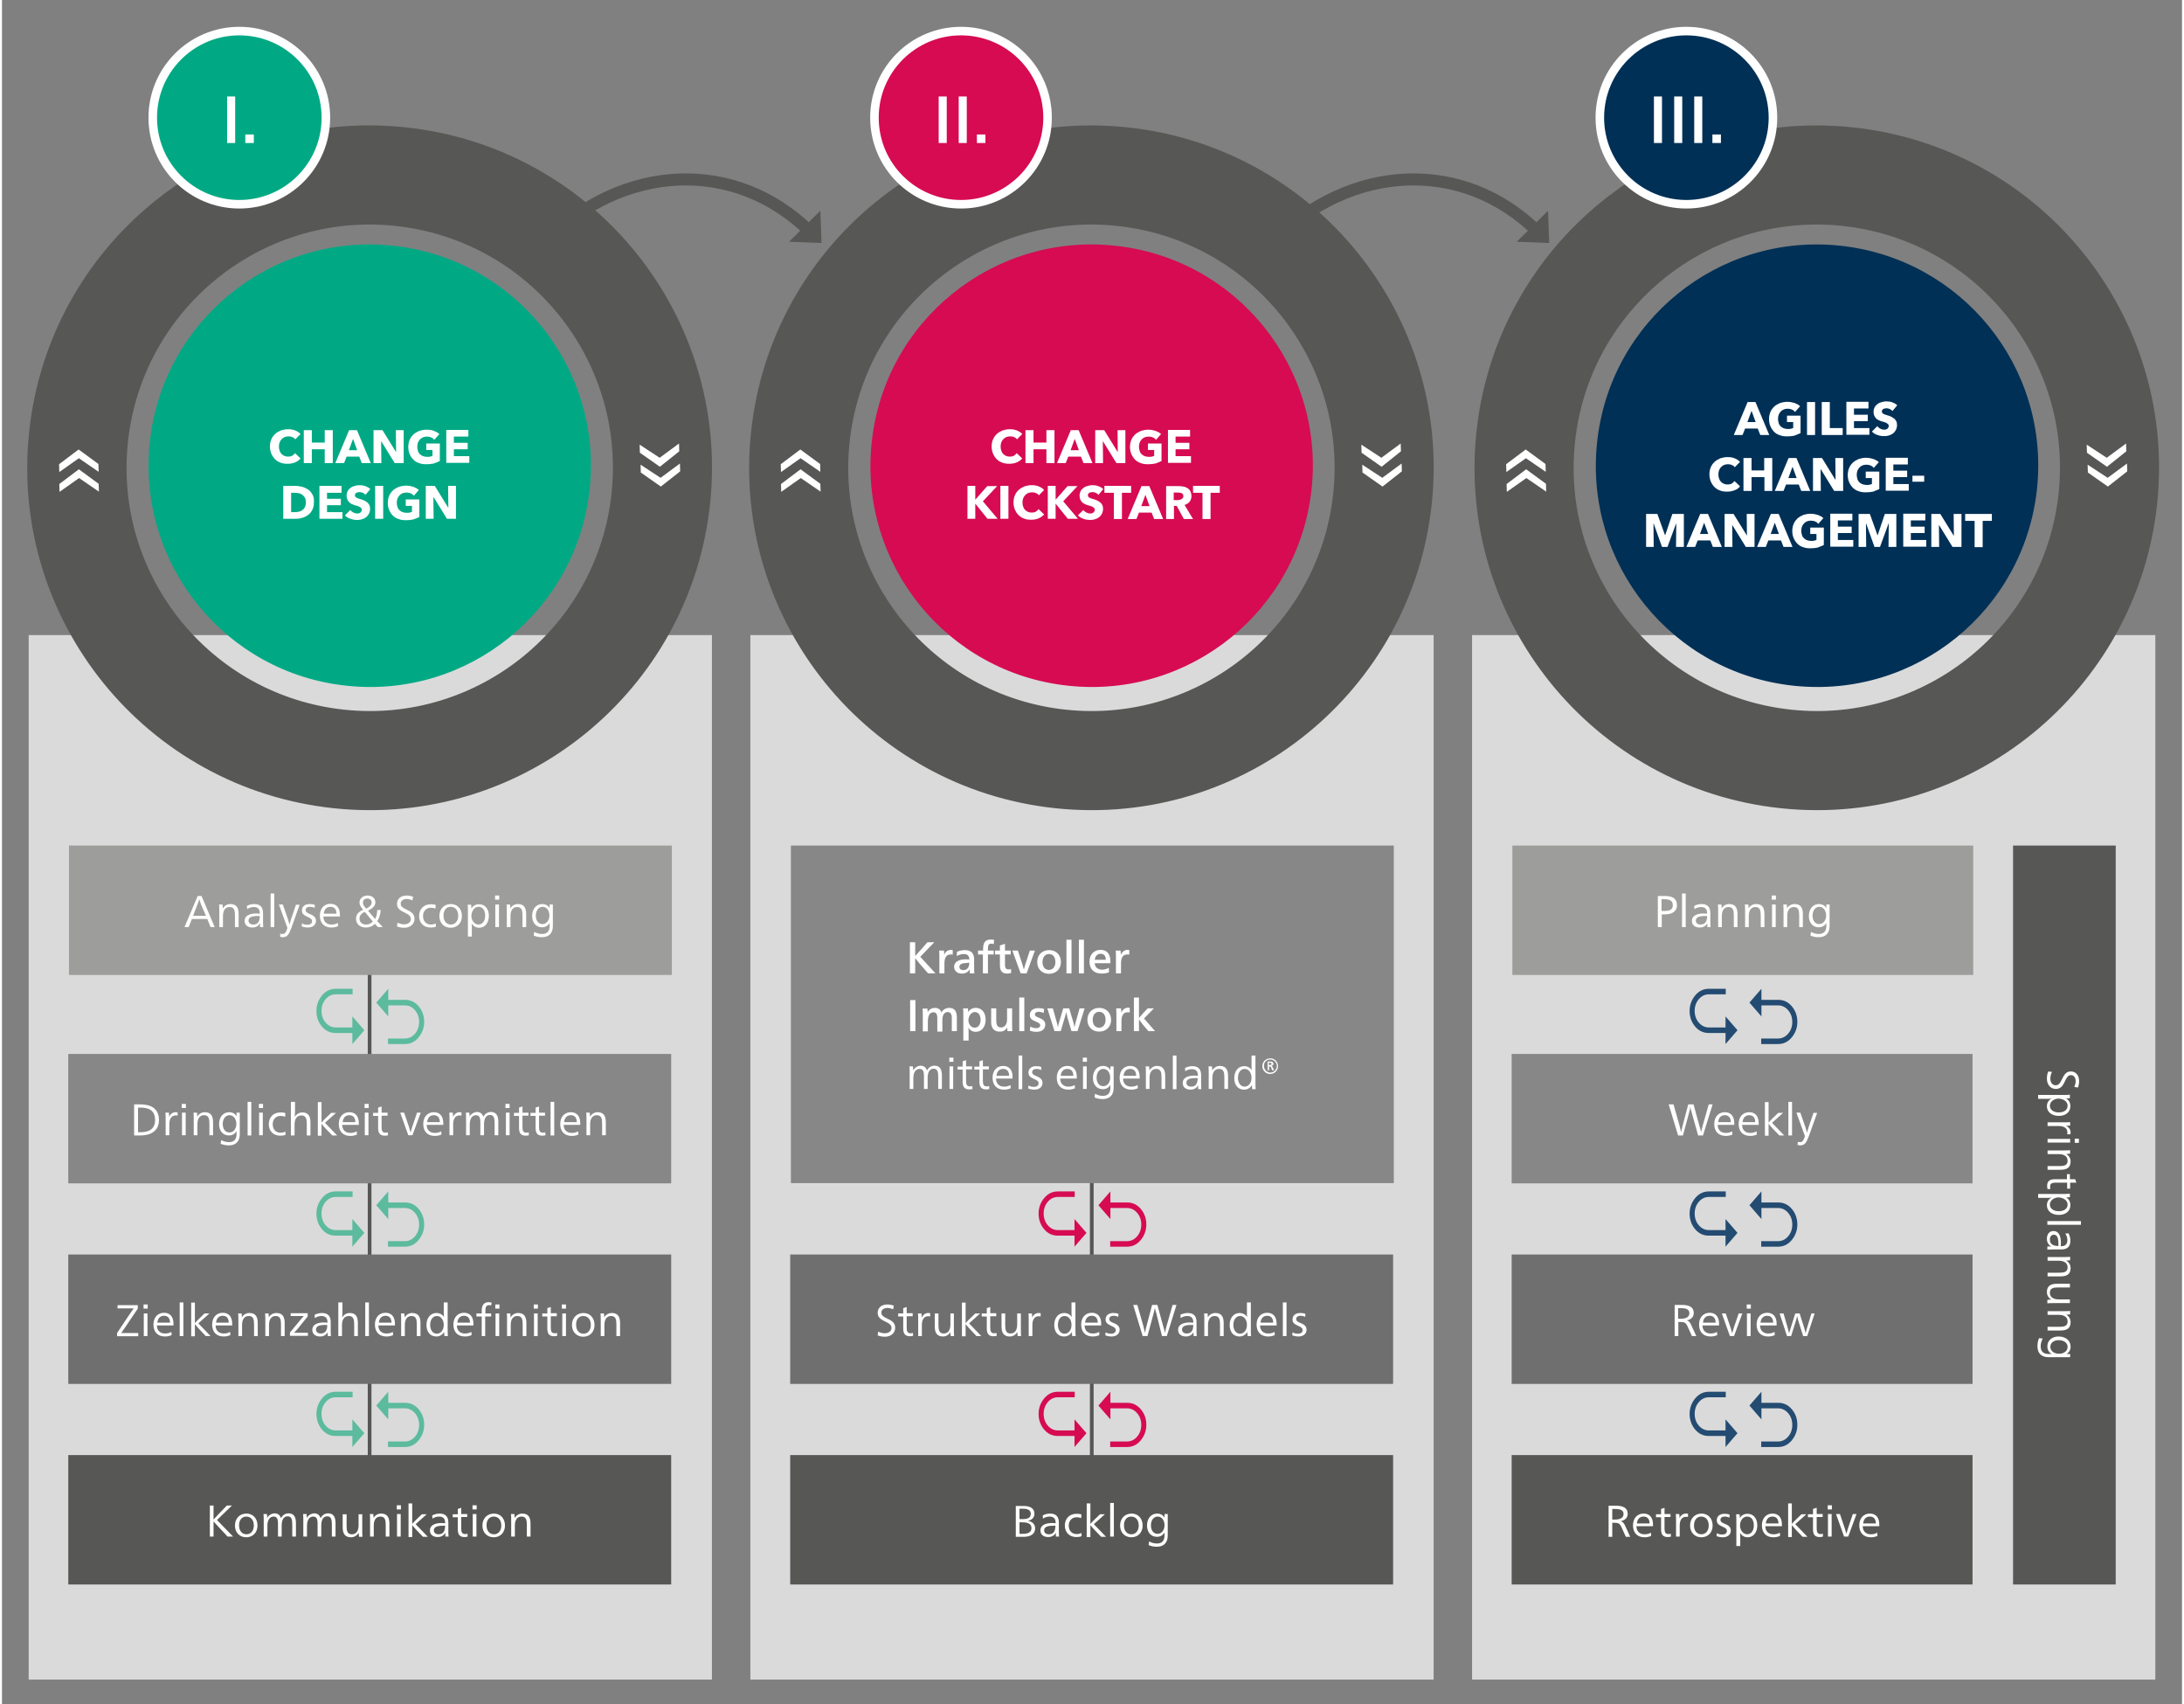
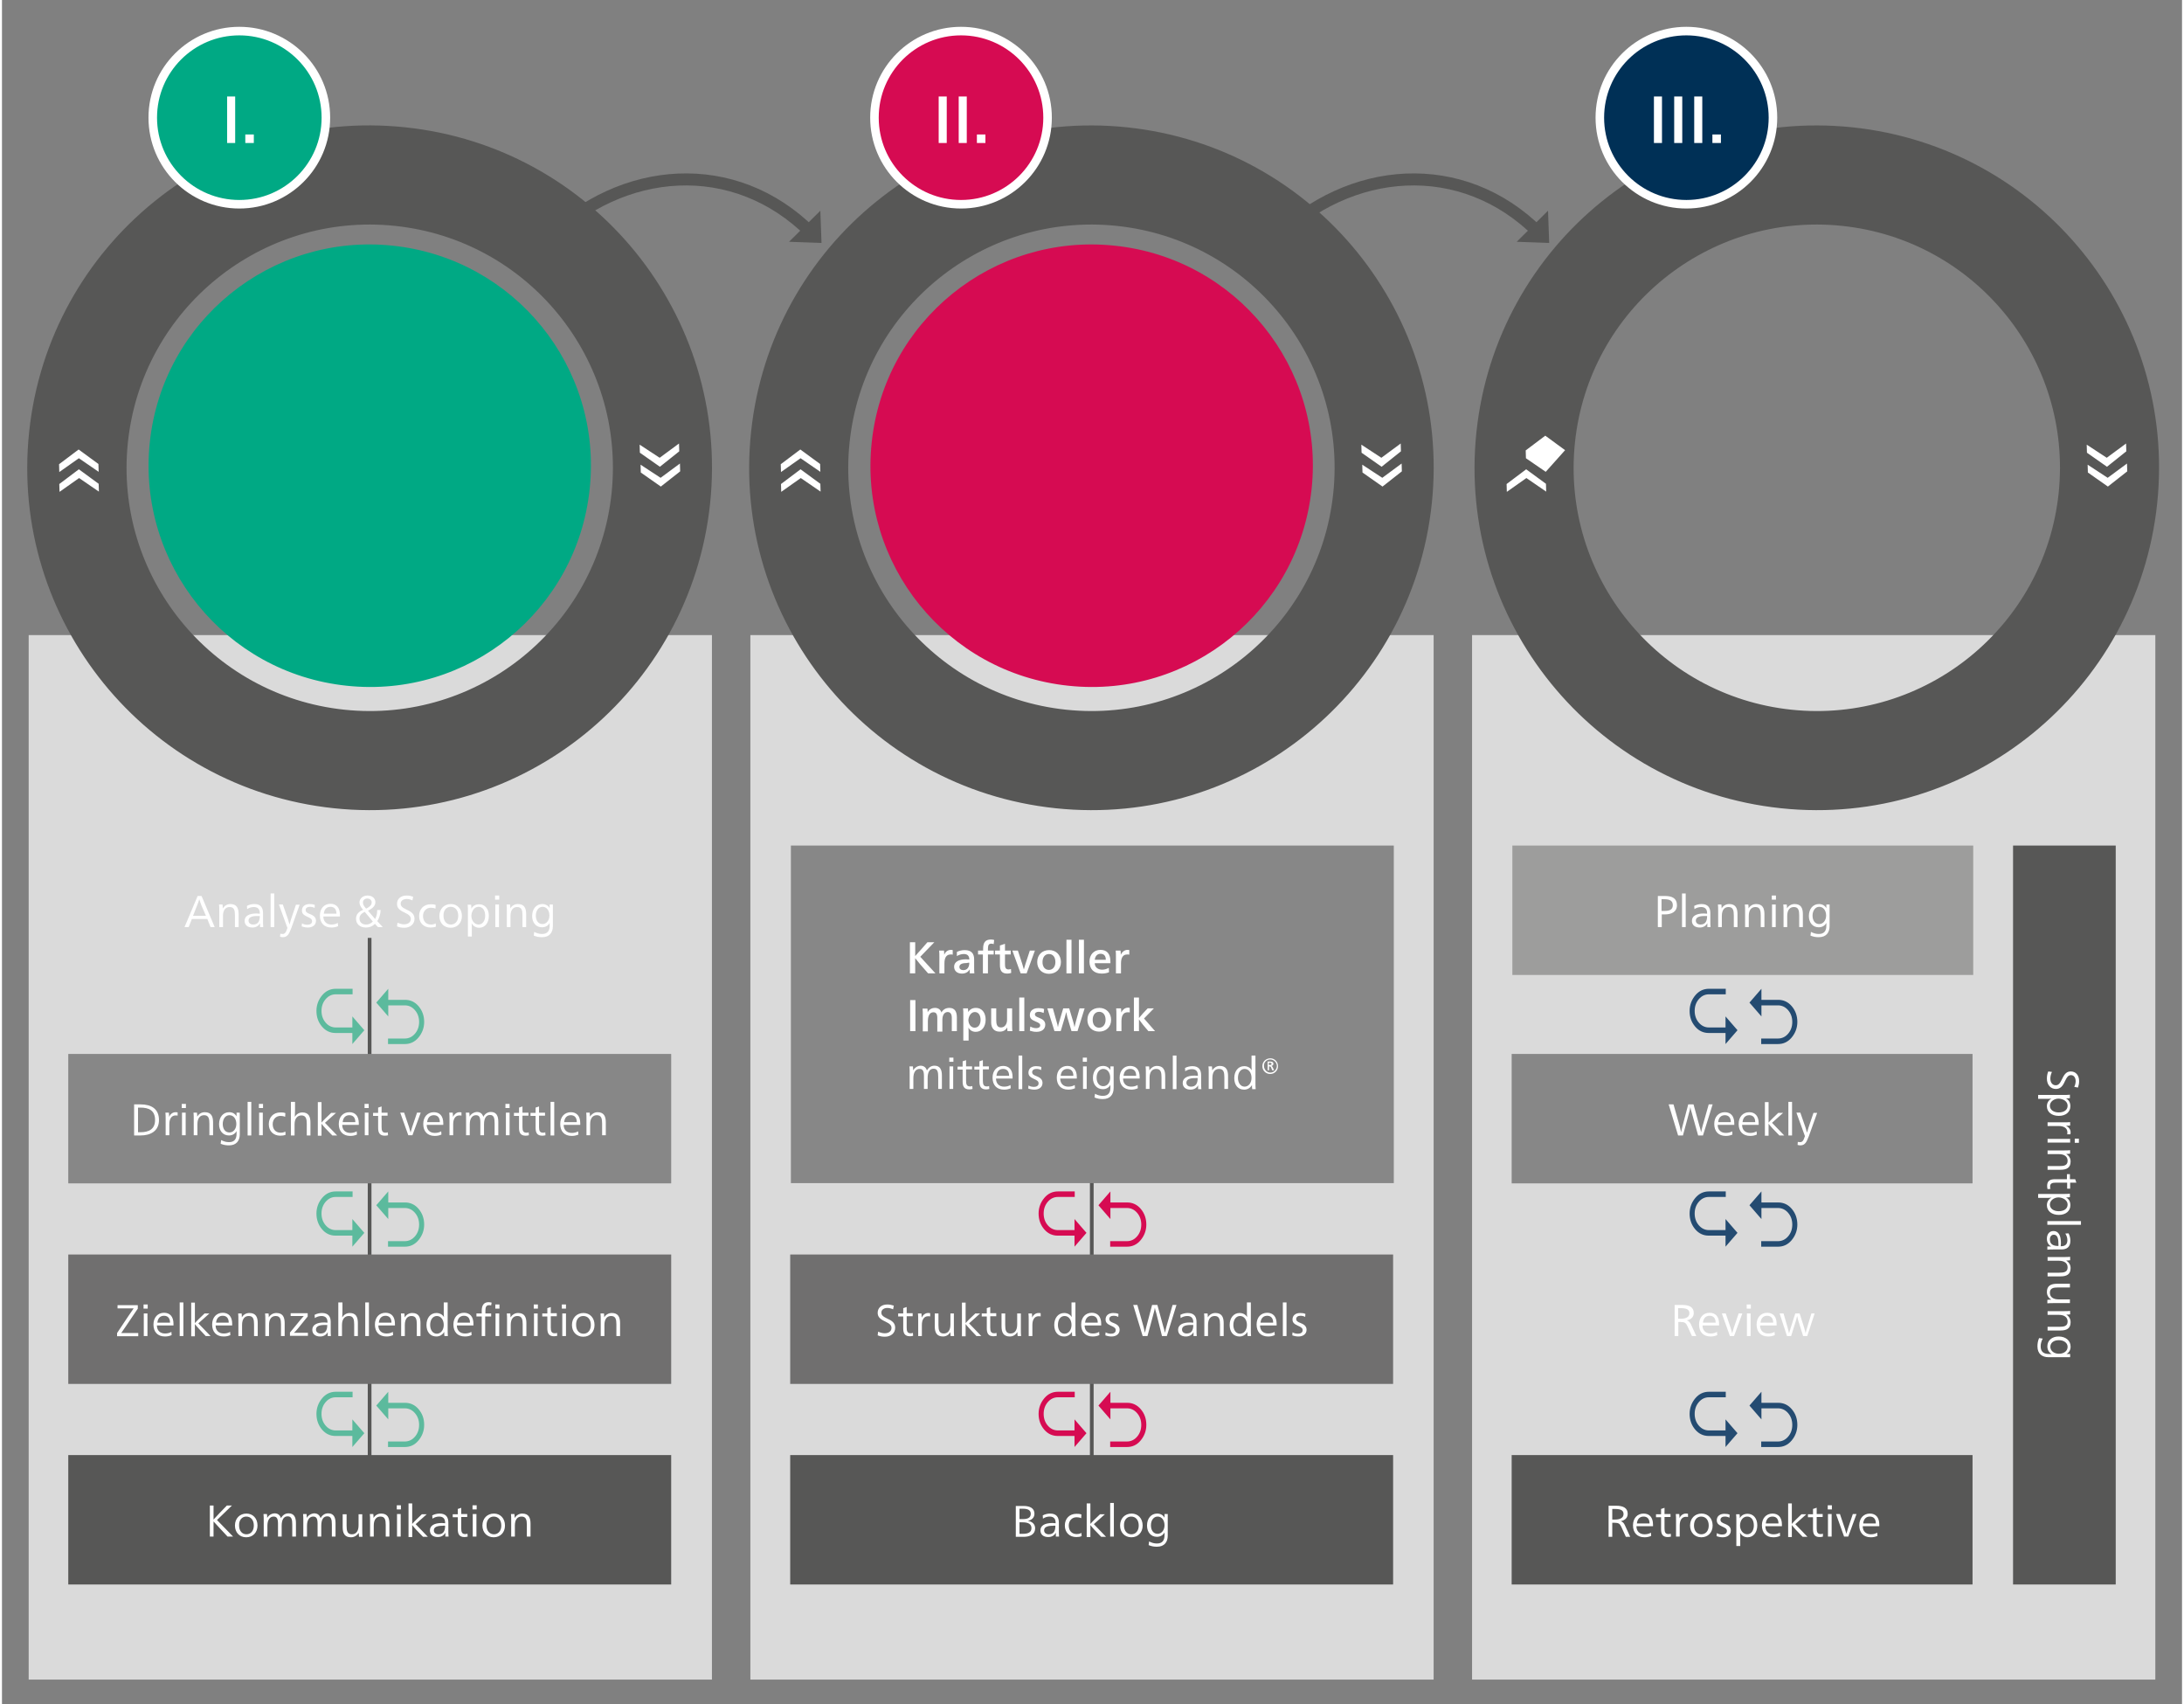
<svg xmlns="http://www.w3.org/2000/svg" xmlns:xlink="http://www.w3.org/1999/xlink" version="1.1" id="Ebene_1" x="0px" y="0px" width="300" height="234" viewBox="0 0 947 740" style="enable-background:new 0 0 947 740;" xml:space="preserve">
  <rect x="0" y="0" width="947" height="740" fill="#808080" stroke="none" />
  <style type="text/css">
	.st0{fill:#DADADA;}
	.st1{fill:none;stroke:#575756;stroke-width:1.611;}
	.st2{clip-path:url(#SVGID_00000179620336503574077630000005587109592902241433_);fill:#575756;}
	.st3{clip-path:url(#SVGID_00000179620336503574077630000005587109592902241433_);fill:#00A984;}
	.st4{clip-path:url(#SVGID_00000179620336503574077630000005587109592902241433_);fill:#D60B52;}
	.st5{fill:#FFFFFF;}
	.st6{clip-path:url(#SVGID_00000024713157644537294580000010736096970365771905_);fill:#D60B52;}
	.st7{clip-path:url(#SVGID_00000024713157644537294580000010736096970365771905_);fill:none;stroke:#FFFFFF;stroke-width:3.713;}
	.st8{clip-path:url(#SVGID_00000153674438650566679710000011045319575782220167_);fill:#003056;}
	.st9{clip-path:url(#SVGID_00000153674438650566679710000011045319575782220167_);fill:none;stroke:#FFFFFF;stroke-width:3.713;}
	.st10{clip-path:url(#SVGID_00000117661025547713769300000015052058664124188590_);fill:#00A984;}
	.st11{clip-path:url(#SVGID_00000117661025547713769300000015052058664124188590_);fill:none;stroke:#FFFFFF;stroke-width:3.713;}
	.st12{clip-path:url(#SVGID_00000005977773137057388050000003314689541940121014_);fill:#003056;}
	.st13{clip-path:url(#SVGID_00000005977773137057388050000003314689541940121014_);fill:#FFFFFF;}
	.st14{fill:#9D9D9C;}
	.st15{fill:#878787;}
	.st16{fill:#706F6F;}
	.st17{fill:#575756;}
	.st18{clip-path:url(#SVGID_00000102514569035180686380000009916301716185186975_);fill:#5CBA9D;}
	.st19{clip-path:url(#SVGID_00000102514569035180686380000009916301716185186975_);fill:#FFFFFF;}
	.st20{clip-path:url(#SVGID_00000128481351265355520970000001534508016980626568_);fill:#244B71;}
	.st21{clip-path:url(#SVGID_00000128481351265355520970000001534508016980626568_);fill:#FFFFFF;}
	.st22{clip-path:url(#SVGID_00000002385679683329746300000004568063024798859676_);fill:#D60B52;}
	.st23{clip-path:url(#SVGID_00000002385679683329746300000004568063024798859676_);fill:#FFFFFF;}
	.st24{clip-path:url(#SVGID_00000089561203944294992630000010306393456140037013_);fill:#FFFFFF;}
	.st25{clip-path:url(#SVGID_00000171696476700586254860000000574942139750745493_);fill:none;stroke:#575756;stroke-width:5.228;}
	.st26{clip-path:url(#SVGID_00000171696476700586254860000000574942139750745493_);fill:#575756;}
	.st27{clip-path:url(#SVGID_00000129885903573631040710000011776824394408368263_);fill:none;stroke:#575756;stroke-width:5.228;}
	.st28{clip-path:url(#SVGID_00000129885903573631040710000011776824394408368263_);fill:#575756;}
</style>
  <rect x="325.1" y="275.8" class="st0" width="296.8" height="453.6" />
  <line class="st1" x1="756.2" y1="407.3" x2="756.2" y2="661" />
  <rect x="638.6" y="275.8" class="st0" width="296.8" height="453.6" />
  <rect x="11.6" y="275.8" class="st0" width="296.8" height="453.6" />
  <g>
    <defs>
      <rect id="SVGID_1_" x="-11" y="6" width="970" height="724.2" />
    </defs>
    <clipPath id="SVGID_00000070820818750005327940000008159327524935112357_">
      <use xlink:href="#SVGID_1_" style="overflow:visible;" />
    </clipPath>
    <path style="clip-path:url(#SVGID_00000070820818750005327940000008159327524935112357_);fill:#575756;" d="M148.7,308.2   c-58-6.1-100.1-58.1-94-116.1c6.1-58,58.1-100.1,116.1-94c58,6.1,100.1,58.1,94,116.1C258.7,272.2,206.7,314.3,148.7,308.2    M144.2,351c81.7,8.6,154.8-50.7,163.4-132.3c8.6-81.7-50.7-154.8-132.3-163.4C93.6,46.6,20.4,105.9,11.8,187.6   S62.5,342.4,144.2,351" />
    <path style="clip-path:url(#SVGID_00000070820818750005327940000008159327524935112357_);fill:#00A984;" d="M149.8,297.8   C97,292.3,58.7,245,64.2,192.2c5.5-52.8,52.8-91.1,105.6-85.5s91.1,52.8,85.5,105.6C249.8,265.1,202.5,303.4,149.8,297.8" />
    <path style="clip-path:url(#SVGID_00000070820818750005327940000008159327524935112357_);fill:#575756;" d="M777.3,308.2   c-58-6.1-100.1-58.1-94-116.1c6.1-58,58.1-100.1,116.1-94c58,6.1,100.1,58.1,94,116.1C887.3,272.2,835.3,314.3,777.3,308.2    M772.8,351c81.7,8.6,154.8-50.7,163.4-132.3c8.6-81.7-50.7-154.8-132.3-163.4c-81.7-8.6-154.8,50.7-163.4,132.3   S691.1,342.4,772.8,351" />
    <path style="clip-path:url(#SVGID_00000070820818750005327940000008159327524935112357_);fill:#575756;" d="M462.2,308.2   c-58-6.1-100.1-58.1-94-116.1c6.1-58,58.1-100.1,116.1-94c58,6.1,100.1,58.1,94,116.1S520.2,314.3,462.2,308.2 M457.7,351   c81.7,8.6,154.8-50.7,163.4-132.3c8.6-81.7-50.7-154.8-132.3-163.4c-81.7-8.6-154.8,50.7-163.4,132.3S376,342.4,457.7,351" />
    <path style="clip-path:url(#SVGID_00000070820818750005327940000008159327524935112357_);fill:#D60B52;" d="M463.3,297.8   c-52.8-5.5-91.1-52.8-85.5-105.6c5.5-52.8,52.8-91.1,105.6-85.5c52.8,5.5,91.1,52.8,85.5,105.6C563.3,265.1,516,303.4,463.3,297.8" />
  </g>
-   <path class="st5" d="M670.6,204.9l-8.6-5.9l-8.5,6l-0.1-3.4l8.5-6.4l8.6,6.3L670.6,204.9z M670.8,213.5l-8.6-5.9l-8.5,6l-0.1-3.4  l8.5-6.4l8.6,6.3L670.8,213.5z M906,201.8l8.7,5.7l8.4-6.2l0.1,3.4l-8.4,6.6l-8.7-6.1L906,201.8z M905.6,193.1l8.7,5.7l8.4-6.2  l0.1,3.4l-8.4,6.7l-8.7-6.1L905.6,193.1z" />
+   <path class="st5" d="M670.6,204.9l-8.6-5.9l-0.1-3.4l8.5-6.4l8.6,6.3L670.6,204.9z M670.8,213.5l-8.6-5.9l-8.5,6l-0.1-3.4  l8.5-6.4l8.6,6.3L670.8,213.5z M906,201.8l8.7,5.7l8.4-6.2l0.1,3.4l-8.4,6.6l-8.7-6.1L906,201.8z M905.6,193.1l8.7,5.7l8.4-6.2  l0.1,3.4l-8.4,6.7l-8.7-6.1L905.6,193.1z" />
  <path class="st5" d="M355.5,204.9l-8.6-5.9l-8.5,6l-0.1-3.4l8.5-6.4l8.6,6.3L355.5,204.9z M355.6,213.5l-8.6-5.9l-8.5,6l-0.1-3.4  l8.5-6.4l8.6,6.3L355.6,213.5z M590.9,201.8l8.7,5.7l8.4-6.2l0.1,3.4l-8.4,6.6l-8.7-6.1L590.9,201.8z M590.5,193.1l8.7,5.7l8.4-6.2  l0.1,3.4l-8.4,6.7l-8.7-6.1L590.5,193.1z" />
  <path class="st5" d="M42,204.9l-8.6-5.9l-8.5,6l-0.1-3.4l8.5-6.4l8.6,6.3L42,204.9z M42.1,213.5l-8.6-5.9l-8.5,6l-0.1-3.4l8.5-6.4  l8.6,6.3L42.1,213.5z M277.4,201.8l8.7,5.7l8.4-6.2l0.1,3.4l-8.4,6.6l-8.7-6.1L277.4,201.8z M277,193.1l8.7,5.7l8.4-6.2l0.1,3.4  l-8.4,6.7l-8.7-6.1L277,193.1z" />
  <g>
    <defs>
      <rect id="SVGID_00000065794070236117069360000014141845623862167197_" x="-11" y="6" width="970" height="724.2" />
    </defs>
    <clipPath id="SVGID_00000047021939040265084680000007889505606800275116_">
      <use xlink:href="#SVGID_00000065794070236117069360000014141845623862167197_" style="overflow:visible;" />
    </clipPath>
    <path style="clip-path:url(#SVGID_00000047021939040265084680000007889505606800275116_);fill:#D60B52;" d="M416.6,88.6   c20.8,0,37.6-16.8,37.6-37.6c0-20.8-16.8-37.6-37.6-37.6s-37.6,16.8-37.6,37.6C379.1,71.8,395.9,88.6,416.6,88.6" />
    <circle style="clip-path:url(#SVGID_00000047021939040265084680000007889505606800275116_);fill:none;stroke:#FFFFFF;stroke-width:3.713;" cx="416.6" cy="51.1" r="37.6" />
  </g>
  <path class="st5" d="M427.2,58.4h-3.7v3.7h3.7V58.4z M419.1,41.9h-3.5v20.2h3.5V41.9z M410.4,41.9h-3.5v20.2h3.5V41.9z" />
  <g>
    <defs>
      <rect id="SVGID_00000063608886165222135060000010186382203634986166_" x="-11" y="6" width="970" height="724.2" />
    </defs>
    <clipPath id="SVGID_00000163762079898286164860000012749774578612769684_">
      <use xlink:href="#SVGID_00000063608886165222135060000010186382203634986166_" style="overflow:visible;" />
    </clipPath>
    <path style="clip-path:url(#SVGID_00000163762079898286164860000012749774578612769684_);fill:#003056;" d="M731.7,88.6   c20.8,0,37.6-16.8,37.6-37.6c0-20.8-16.8-37.6-37.6-37.6c-20.8,0-37.6,16.8-37.6,37.6C694.2,71.8,711,88.6,731.7,88.6" />
    <circle style="clip-path:url(#SVGID_00000163762079898286164860000012749774578612769684_);fill:none;stroke:#FFFFFF;stroke-width:3.713;" cx="731.7" cy="51.1" r="37.6" />
  </g>
  <path class="st5" d="M746.7,58.4H743v3.7h3.7V58.4z M738.6,41.9h-3.5v20.2h3.5V41.9z M729.9,41.9h-3.5v20.2h3.5V41.9z M721.1,41.9  h-3.5v20.2h3.5V41.9z" />
  <g>
    <defs>
      <rect id="SVGID_00000132788925516322875760000004330732884533569921_" x="-11" y="6" width="970" height="724.2" />
    </defs>
    <clipPath id="SVGID_00000023959754630530375240000015316225069547225769_">
      <use xlink:href="#SVGID_00000132788925516322875760000004330732884533569921_" style="overflow:visible;" />
    </clipPath>
    <path style="clip-path:url(#SVGID_00000023959754630530375240000015316225069547225769_);fill:#00A984;" d="M103.1,88.6   c20.8,0,37.6-16.8,37.6-37.6c0-20.8-16.8-37.6-37.6-37.6S65.6,30.3,65.6,51.1C65.6,71.8,82.4,88.6,103.1,88.6" />
    <circle style="clip-path:url(#SVGID_00000023959754630530375240000015316225069547225769_);fill:none;stroke:#FFFFFF;stroke-width:3.713;" cx="103.1" cy="51.1" r="37.6" />
  </g>
  <path class="st5" d="M109.4,58.4h-3.7v3.7h3.7V58.4z M101.3,41.9h-3.5v20.2h3.5V41.9z" />
  <g>
    <defs>
-       <rect id="SVGID_00000172399110216439250220000012663115529922485903_" x="-11" y="6" width="970" height="724.2" />
-     </defs>
+       </defs>
    <clipPath id="SVGID_00000136389724657984517480000000589820872924869558_">
      <use xlink:href="#SVGID_00000172399110216439250220000012663115529922485903_" style="overflow:visible;" />
    </clipPath>
    <path style="clip-path:url(#SVGID_00000136389724657984517480000000589820872924869558_);fill:#003056;" d="M778.4,297.8   c-52.8-5.5-91.1-52.8-85.5-105.6c5.5-52.8,52.8-91.1,105.6-85.5s91.1,52.8,85.5,105.6C878.4,265.1,831.2,303.4,778.4,297.8" />
-     <path style="clip-path:url(#SVGID_00000136389724657984517480000000589820872924869558_);fill:#FFFFFF;" d="M197.2,225.4V211h-3.4   l0.1,9.4h-0.1l-5.8-9.4h-3.9v14.3h3.4l-0.1-9.4h0.1l5.8,9.4H197.2z M181.3,224.5v-7.6h-5.9v2.8h2.7v2.6c-0.3,0.1-0.6,0.2-1,0.3   c-0.4,0.1-0.7,0.1-1.2,0.1c-0.7,0-1.3-0.1-1.9-0.3c-0.5-0.2-1-0.5-1.4-0.9c-0.4-0.4-0.7-0.9-0.8-1.4c-0.2-0.6-0.3-1.2-0.3-1.8   c0-0.6,0.1-1.2,0.3-1.8c0.2-0.5,0.5-1,0.9-1.4c0.4-0.4,0.8-0.7,1.3-0.9c0.5-0.2,1.1-0.3,1.7-0.3c0.7,0,1.3,0.1,1.9,0.4   c0.6,0.2,1,0.6,1.3,1l2.2-2.5c-0.6-0.6-1.4-1-2.4-1.4c-1-0.3-2-0.5-3.2-0.5c-1.1,0-2.1,0.2-3.1,0.5c-0.9,0.4-1.8,0.9-2.5,1.5   c-0.7,0.7-1.3,1.4-1.7,2.4c-0.4,0.9-0.6,2-0.6,3.1c0,1.1,0.2,2.2,0.6,3.1c0.4,0.9,0.9,1.7,1.6,2.4c0.7,0.7,1.5,1.2,2.5,1.5   c1,0.4,2,0.5,3.2,0.5c1.1,0,2.1-0.1,3.1-0.3C179.8,225.2,180.6,224.9,181.3,224.5 M165.6,211h-3.5v14.3h3.5V211z M160,212.4   c-0.6-0.6-1.4-1-2.2-1.3c-0.8-0.3-1.7-0.4-2.5-0.4c-0.7,0-1.3,0.1-2,0.3c-0.7,0.2-1.3,0.4-1.8,0.8c-0.5,0.4-1,0.8-1.3,1.4   c-0.3,0.6-0.5,1.2-0.5,2c0,0.6,0.1,1.2,0.3,1.7c0.2,0.5,0.5,0.8,0.8,1.2c0.3,0.3,0.7,0.6,1.2,0.8c0.4,0.2,0.9,0.4,1.3,0.5   c0.5,0.1,0.9,0.3,1.3,0.4c0.4,0.1,0.7,0.3,0.9,0.4s0.4,0.3,0.6,0.5c0.1,0.2,0.2,0.4,0.2,0.7c0,0.3-0.1,0.5-0.2,0.7   c-0.1,0.2-0.3,0.4-0.4,0.5c-0.2,0.1-0.4,0.2-0.6,0.3c-0.2,0.1-0.5,0.1-0.7,0.1c-0.6,0-1.1-0.1-1.7-0.4c-0.6-0.3-1-0.7-1.4-1.1   l-2.3,2.3c0.6,0.7,1.4,1.2,2.4,1.5c1,0.4,2,0.5,3,0.5c0.7,0,1.4-0.1,2-0.3c0.7-0.2,1.2-0.5,1.8-0.9c0.5-0.4,0.9-0.9,1.2-1.5   c0.3-0.6,0.5-1.3,0.5-2.1c0-0.7-0.1-1.3-0.4-1.8c-0.3-0.5-0.6-0.9-1.1-1.2c-0.4-0.3-0.9-0.6-1.4-0.8c-0.5-0.2-1-0.4-1.5-0.5   c-0.3-0.1-0.6-0.2-0.9-0.3c-0.3-0.1-0.5-0.2-0.7-0.3c-0.2-0.1-0.3-0.3-0.4-0.4c-0.1-0.2-0.2-0.4-0.2-0.6c0-0.3,0.1-0.5,0.2-0.7   c0.1-0.2,0.3-0.3,0.5-0.4c0.2-0.1,0.4-0.2,0.6-0.2c0.2,0,0.5-0.1,0.7-0.1c0.4,0,0.9,0.1,1.4,0.3c0.5,0.2,0.9,0.5,1.2,0.9L160,212.4   z M147.9,225.4v-3h-6.7v-3h6v-2.8h-6V214h6.3V211h-9.6v14.3H147.9z M131.6,220.2c-0.3,0.5-0.6,1-1.1,1.3c-0.4,0.3-0.9,0.6-1.5,0.7   c-0.6,0.1-1.2,0.2-1.8,0.2h-1.6V214h1.7c0.6,0,1.2,0.1,1.7,0.2c0.6,0.1,1.1,0.4,1.5,0.7c0.4,0.3,0.8,0.7,1.1,1.3   c0.3,0.5,0.4,1.2,0.4,2C132,219,131.9,219.6,131.6,220.2 M134.9,214.8c-0.5-0.9-1.1-1.7-1.9-2.2c-0.8-0.5-1.6-0.9-2.6-1.2   c-1-0.2-2-0.4-3-0.4h-5.2v14.3h5.3c1,0,2-0.1,2.9-0.4c1-0.3,1.8-0.7,2.6-1.3c0.8-0.6,1.4-1.3,1.8-2.2c0.5-0.9,0.7-2,0.7-3.3   C135.6,216.8,135.4,215.7,134.9,214.8" />
    <path style="clip-path:url(#SVGID_00000136389724657984517480000000589820872924869558_);fill:#FFFFFF;" d="M203,201.1v-3h-6.7v-3   h6v-2.8h-6v-2.7h6.3v-2.9H193v14.3H203z M190.2,200.2v-7.6h-5.9v2.8h2.7v2.6c-0.3,0.1-0.6,0.2-1,0.3c-0.4,0.1-0.7,0.1-1.2,0.1   c-0.7,0-1.3-0.1-1.9-0.3c-0.5-0.2-1-0.5-1.4-0.9c-0.4-0.4-0.7-0.9-0.8-1.4c-0.2-0.6-0.3-1.2-0.3-1.8c0-0.6,0.1-1.2,0.3-1.8   c0.2-0.5,0.5-1,0.9-1.4c0.4-0.4,0.8-0.7,1.3-0.9c0.5-0.2,1.1-0.3,1.7-0.3c0.7,0,1.3,0.1,1.9,0.4c0.6,0.2,1,0.6,1.3,1l2.2-2.5   c-0.6-0.6-1.4-1-2.4-1.4s-2-0.5-3.2-0.5c-1.1,0-2.1,0.2-3.1,0.5c-0.9,0.4-1.8,0.9-2.5,1.5c-0.7,0.7-1.3,1.4-1.7,2.4   c-0.4,0.9-0.6,2-0.6,3.1c0,1.1,0.2,2.2,0.6,3.1c0.4,0.9,0.9,1.7,1.6,2.4c0.7,0.7,1.5,1.2,2.5,1.5c1,0.4,2,0.5,3.2,0.5   c1.1,0,2.1-0.1,3.1-0.3C188.6,200.9,189.5,200.6,190.2,200.2 M174.5,201.1v-14.3h-3.4l0.1,9.4h-0.1l-5.8-9.4h-3.9v14.3h3.4   l-0.1-9.4h0.1l5.8,9.4H174.5z M154.3,195.5h-3.6l1.8-4.9L154.3,195.5z M160.2,201.1l-6-14.3h-3.4l-6,14.3h3.8l1.1-2.8h5.5l1.1,2.8   H160.2z M143.7,201.1v-14.3h-3.5v5.4h-5.6v-5.4h-3.5v14.3h3.5v-6h5.6v6H143.7z M129.7,199.1l-2.4-2.3c-0.3,0.4-0.7,0.8-1.2,1.1   c-0.5,0.3-1.1,0.4-1.8,0.4c-0.6,0-1.1-0.1-1.6-0.3c-0.5-0.2-0.9-0.5-1.3-0.9c-0.4-0.4-0.6-0.8-0.8-1.4c-0.2-0.5-0.3-1.1-0.3-1.8   c0-0.6,0.1-1.2,0.3-1.8c0.2-0.5,0.5-1,0.9-1.4c0.4-0.4,0.8-0.7,1.3-0.9c0.5-0.2,1.1-0.3,1.7-0.3c0.6,0,1.1,0.1,1.6,0.3   c0.5,0.2,1,0.5,1.3,1l2.3-2.3c-0.6-0.7-1.4-1.2-2.4-1.6c-1-0.4-2-0.5-3-0.5c-1.1,0-2.1,0.2-3.1,0.5c-0.9,0.4-1.8,0.9-2.5,1.5   c-0.7,0.7-1.3,1.4-1.7,2.4c-0.4,0.9-0.6,2-0.6,3.1c0,1.1,0.2,2.1,0.6,3.1c0.4,0.9,0.9,1.7,1.6,2.4c0.7,0.7,1.5,1.2,2.4,1.5   c0.9,0.4,2,0.5,3.1,0.5c1.2,0,2.3-0.2,3.2-0.6C128.3,200.4,129.1,199.8,129.7,199.1" />
    <path style="clip-path:url(#SVGID_00000136389724657984517480000000589820872924869558_);fill:#FFFFFF;" d="M529,214v-3h-11.6v3   h4.1v11.4h3.5V214H529z M512.9,216.3c-0.2,0.2-0.4,0.4-0.6,0.5c-0.2,0.1-0.5,0.2-0.8,0.3c-0.3,0-0.6,0.1-0.9,0.1H509v-3.3h1.9   c0.3,0,0.5,0,0.8,0.1c0.3,0,0.5,0.1,0.8,0.2c0.2,0.1,0.4,0.3,0.5,0.5c0.1,0.2,0.2,0.5,0.2,0.8C513.2,215.8,513.1,216.1,512.9,216.3    M517.4,225.4l-3.7-6.1c0.9-0.3,1.7-0.8,2.2-1.4c0.5-0.7,0.8-1.5,0.8-2.5c0-0.8-0.2-1.5-0.5-2.1c-0.3-0.6-0.7-1-1.2-1.3   c-0.5-0.3-1.1-0.6-1.8-0.7c-0.7-0.1-1.3-0.2-2-0.2h-5.5v14.3h3.4v-5.7h1.2l3.1,5.7H517.4z M498.5,219.8h-3.6l1.8-4.9L498.5,219.8z    M504.4,225.4l-6-14.3h-3.4l-6,14.3h3.8l1.1-2.8h5.5l1.1,2.8H504.4z M490.5,214v-3h-11.6v3h4.1v11.4h3.5V214H490.5z M478.4,212.4   c-0.6-0.6-1.4-1-2.2-1.3c-0.8-0.3-1.7-0.4-2.5-0.4c-0.7,0-1.3,0.1-2,0.3c-0.7,0.2-1.3,0.4-1.8,0.8c-0.5,0.4-1,0.8-1.3,1.4   c-0.3,0.6-0.5,1.2-0.5,2c0,0.6,0.1,1.2,0.3,1.7c0.2,0.5,0.5,0.8,0.8,1.2c0.3,0.3,0.7,0.6,1.2,0.8c0.4,0.2,0.9,0.4,1.3,0.5   c0.5,0.1,0.9,0.3,1.3,0.4c0.4,0.1,0.7,0.3,0.9,0.4c0.2,0.2,0.4,0.3,0.6,0.5c0.1,0.2,0.2,0.4,0.2,0.7c0,0.3-0.1,0.5-0.2,0.7   c-0.1,0.2-0.3,0.4-0.4,0.5c-0.2,0.1-0.4,0.2-0.6,0.3c-0.2,0.1-0.5,0.1-0.7,0.1c-0.6,0-1.1-0.1-1.7-0.4c-0.6-0.3-1-0.7-1.4-1.1   l-2.3,2.3c0.6,0.7,1.4,1.2,2.4,1.5c1,0.4,2,0.5,3,0.5c0.7,0,1.4-0.1,2-0.3c0.7-0.2,1.2-0.5,1.8-0.9c0.5-0.4,0.9-0.9,1.2-1.5   c0.3-0.6,0.5-1.3,0.5-2.1c0-0.7-0.1-1.3-0.4-1.8c-0.3-0.5-0.6-0.9-1.1-1.2c-0.4-0.3-0.9-0.6-1.4-0.8c-0.5-0.2-1-0.4-1.5-0.5   c-0.3-0.1-0.6-0.2-0.9-0.3c-0.3-0.1-0.5-0.2-0.7-0.3c-0.2-0.1-0.3-0.3-0.4-0.4c-0.1-0.2-0.2-0.4-0.2-0.6c0-0.3,0.1-0.5,0.2-0.7   c0.1-0.2,0.3-0.3,0.5-0.4c0.2-0.1,0.4-0.2,0.6-0.2c0.2,0,0.5-0.1,0.7-0.1c0.4,0,0.9,0.1,1.4,0.3c0.5,0.2,0.9,0.5,1.2,0.9   L478.4,212.4z M467.5,225.4l-6.5-7.7l6.2-6.6h-4.3l-5.1,5.8h-0.1V211h-3.4v14.3h3.4v-6.6h0l5.3,6.6H467.5z M452.7,223.4l-2.4-2.3   c-0.3,0.4-0.7,0.8-1.2,1.1c-0.5,0.3-1.1,0.4-1.8,0.4c-0.6,0-1.1-0.1-1.6-0.3c-0.5-0.2-0.9-0.5-1.3-0.9c-0.4-0.4-0.6-0.8-0.8-1.4   c-0.2-0.5-0.3-1.1-0.3-1.8c0-0.6,0.1-1.2,0.3-1.8c0.2-0.5,0.5-1,0.9-1.4c0.4-0.4,0.8-0.7,1.3-0.9c0.5-0.2,1.1-0.3,1.7-0.3   c0.6,0,1.1,0.1,1.6,0.3c0.5,0.2,1,0.5,1.3,1l2.3-2.3c-0.6-0.7-1.4-1.2-2.4-1.6c-1-0.4-2-0.5-3-0.5c-1.1,0-2.1,0.2-3.1,0.5   c-0.9,0.4-1.8,0.9-2.5,1.5c-0.7,0.7-1.3,1.4-1.7,2.4c-0.4,0.9-0.6,2-0.6,3.1c0,1.1,0.2,2.1,0.6,3.1c0.4,0.9,0.9,1.7,1.6,2.4   c0.7,0.7,1.5,1.2,2.4,1.5c0.9,0.4,2,0.5,3.1,0.5c1.2,0,2.3-0.2,3.2-0.6C451.3,224.7,452.1,224.1,452.7,223.4 M437.2,211h-3.5v14.3   h3.5V211z M432.6,225.4l-6.5-7.7l6.2-6.6h-4.3l-5.1,5.8h-0.1V211h-3.4v14.3h3.4v-6.6h0l5.3,6.6H432.6z" />
    <path style="clip-path:url(#SVGID_00000136389724657984517480000000589820872924869558_);fill:#FFFFFF;" d="M516.5,201.1v-3h-6.7   v-3h6v-2.8h-6v-2.7h6.3v-2.9h-9.6v14.3H516.5z M503.7,200.2v-7.6h-5.9v2.8h2.7v2.6c-0.3,0.1-0.6,0.2-1,0.3   c-0.4,0.1-0.7,0.1-1.2,0.1c-0.7,0-1.3-0.1-1.9-0.3c-0.5-0.2-1-0.5-1.4-0.9c-0.4-0.4-0.7-0.9-0.8-1.4c-0.2-0.6-0.3-1.2-0.3-1.8   c0-0.6,0.1-1.2,0.3-1.8c0.2-0.5,0.5-1,0.9-1.4c0.4-0.4,0.8-0.7,1.3-0.9c0.5-0.2,1.1-0.3,1.7-0.3c0.7,0,1.3,0.1,1.9,0.4   c0.6,0.2,1,0.6,1.3,1l2.2-2.5c-0.6-0.6-1.4-1-2.4-1.4c-1-0.3-2-0.5-3.2-0.5c-1.1,0-2.1,0.2-3.1,0.5c-0.9,0.4-1.8,0.9-2.5,1.5   c-0.7,0.7-1.3,1.4-1.7,2.4c-0.4,0.9-0.6,2-0.6,3.1c0,1.1,0.2,2.2,0.6,3.1c0.4,0.9,0.9,1.7,1.6,2.4c0.7,0.7,1.5,1.2,2.5,1.5   c1,0.4,2,0.5,3.2,0.5c1.1,0,2.1-0.1,3.1-0.3C502.1,200.9,503,200.6,503.7,200.2 M488,201.1v-14.3h-3.4l0.1,9.4h-0.1l-5.8-9.4h-3.9   v14.3h3.4l-0.1-9.4h0.1l5.8,9.4H488z M467.8,195.5h-3.6l1.8-4.9L467.8,195.5z M473.7,201.1l-6-14.3h-3.4l-6,14.3h3.8l1.1-2.8h5.5   l1.1,2.8H473.7z M457.2,201.1v-14.3h-3.5v5.4h-5.6v-5.4h-3.5v14.3h3.5v-6h5.6v6H457.2z M443.2,199.1l-2.4-2.3   c-0.3,0.4-0.7,0.8-1.2,1.1c-0.5,0.3-1.1,0.4-1.8,0.4c-0.6,0-1.1-0.1-1.6-0.3c-0.5-0.2-0.9-0.5-1.3-0.9c-0.4-0.4-0.6-0.8-0.8-1.4   c-0.2-0.5-0.3-1.1-0.3-1.8c0-0.6,0.1-1.2,0.3-1.8c0.2-0.5,0.5-1,0.9-1.4c0.4-0.4,0.8-0.7,1.3-0.9c0.5-0.2,1.1-0.3,1.7-0.3   c0.6,0,1.1,0.1,1.6,0.3c0.5,0.2,1,0.5,1.3,1l2.3-2.3c-0.6-0.7-1.4-1.2-2.4-1.6c-1-0.4-2-0.5-3-0.5c-1.1,0-2.1,0.2-3.1,0.5   c-0.9,0.4-1.8,0.9-2.5,1.5c-0.7,0.7-1.3,1.4-1.7,2.4c-0.4,0.9-0.6,2-0.6,3.1c0,1.1,0.2,2.1,0.6,3.1c0.4,0.9,0.9,1.7,1.6,2.4   c0.7,0.7,1.5,1.2,2.4,1.5c0.9,0.4,2,0.5,3.1,0.5c1.2,0,2.3-0.2,3.2-0.6C441.8,200.4,442.6,199.8,443.2,199.1" />
    <path style="clip-path:url(#SVGID_00000136389724657984517480000000589820872924869558_);fill:#FFFFFF;" d="M864.4,226.2v-3h-11.6   v3h4.1v11.4h3.5v-11.4H864.4z M851.2,237.5v-14.3h-3.4l0.1,9.4h-0.1l-5.8-9.4h-3.9v14.3h3.4l-0.1-9.4h0.1l5.8,9.4H851.2z    M835.9,237.5v-3h-6.7v-3h6v-2.8h-6v-2.7h6.3v-2.9h-9.6v14.3H835.9z M822.9,237.5v-14.3h-5l-3.1,9.2h-0.1l-3.3-9.2h-4.9v14.3h3.3   l-0.1-10.1h0.1l3.6,10.1h2.4l3.7-10.1h0.1l-0.1,10.1H822.9z M804.2,237.5v-3h-6.7v-3h6v-2.8h-6v-2.7h6.3v-2.9h-9.6v14.3H804.2z    M791.4,236.7v-7.6h-5.9v2.8h2.7v2.6c-0.3,0.1-0.6,0.2-1,0.3c-0.4,0.1-0.7,0.1-1.2,0.1c-0.7,0-1.3-0.1-1.9-0.3   c-0.5-0.2-1-0.5-1.4-0.9c-0.4-0.4-0.7-0.9-0.8-1.4c-0.2-0.6-0.3-1.2-0.3-1.8c0-0.6,0.1-1.2,0.3-1.8c0.2-0.5,0.5-1,0.9-1.4   c0.4-0.4,0.8-0.7,1.3-0.9c0.5-0.2,1.1-0.3,1.7-0.3c0.7,0,1.3,0.1,1.9,0.4c0.6,0.2,1,0.6,1.3,1l2.2-2.5c-0.6-0.6-1.4-1-2.4-1.4   c-1-0.3-2-0.5-3.2-0.5c-1.1,0-2.1,0.2-3.1,0.5c-0.9,0.4-1.8,0.9-2.5,1.5c-0.7,0.7-1.3,1.4-1.7,2.4c-0.4,0.9-0.6,2-0.6,3.1   c0,1.1,0.2,2.2,0.6,3.1c0.4,0.9,0.9,1.7,1.6,2.4c0.7,0.7,1.5,1.2,2.5,1.5c1,0.4,2,0.5,3.2,0.5c1.1,0,2.1-0.1,3.1-0.3   C789.9,237.3,790.7,237,791.4,236.7 M771.9,231.9h-3.6l1.8-4.9L771.9,231.9z M777.8,237.5l-6-14.3h-3.4l-6,14.3h3.8l1.1-2.8h5.5   l1.1,2.8H777.8z M761.3,237.5v-14.3h-3.4l0.1,9.4H758l-5.8-9.4h-3.9v14.3h3.4l-0.1-9.4h0.1l5.8,9.4H761.3z M741.2,231.9h-3.6   l1.8-4.9L741.2,231.9z M747.1,237.5l-6-14.3h-3.4l-6,14.3h3.8l1.1-2.8h5.5l1.1,2.8H747.1z M730.6,237.5v-14.3h-5l-3.1,9.2h-0.1   l-3.3-9.2h-4.9v14.3h3.3l-0.1-10.1h0.1l3.6,10.1h2.4l3.7-10.1h0.1l-0.1,10.1H730.6z" />
    <path style="clip-path:url(#SVGID_00000136389724657984517480000000589820872924869558_);fill:#FFFFFF;" d="M835,206.6h-5.1v2.6   h5.1V206.6z M828.3,213.2v-3h-6.7v-3h6v-2.8h-6v-2.7h6.3v-2.9h-9.6v14.3H828.3z M815.5,212.4v-7.6h-5.9v2.8h2.7v2.6   c-0.3,0.1-0.6,0.2-1,0.3c-0.4,0.1-0.7,0.1-1.2,0.1c-0.7,0-1.3-0.1-1.9-0.3c-0.5-0.2-1-0.5-1.4-0.9c-0.4-0.4-0.7-0.9-0.8-1.4   c-0.2-0.6-0.3-1.2-0.3-1.8c0-0.6,0.1-1.2,0.3-1.8c0.2-0.5,0.5-1,0.9-1.4c0.4-0.4,0.8-0.7,1.3-0.9c0.5-0.2,1.1-0.3,1.7-0.3   c0.7,0,1.3,0.1,1.9,0.4c0.6,0.2,1,0.6,1.3,1l2.2-2.5c-0.6-0.6-1.4-1-2.4-1.4c-1-0.3-2-0.5-3.2-0.5c-1.1,0-2.1,0.2-3.1,0.5   c-0.9,0.4-1.8,0.9-2.5,1.5c-0.7,0.7-1.3,1.4-1.7,2.4c-0.4,0.9-0.6,2-0.6,3.1c0,1.1,0.2,2.2,0.6,3.1c0.4,0.9,0.9,1.7,1.6,2.4   c0.7,0.7,1.5,1.2,2.5,1.5c1,0.4,2,0.5,3.2,0.5c1.1,0,2.1-0.1,3.1-0.3C814,213,814.8,212.7,815.5,212.4 M799.8,213.2v-14.3h-3.4   l0.1,9.4h-0.1l-5.8-9.4h-3.9v14.3h3.4l-0.1-9.4h0.1l5.8,9.4H799.8z M779.6,207.6H776l1.8-4.9L779.6,207.6z M785.5,213.2l-6-14.3   h-3.4l-6,14.3h3.8l1.1-2.8h5.5l1.1,2.8H785.5z M769,213.2v-14.3h-3.5v5.4H760v-5.4h-3.5v14.3h3.5v-6h5.6v6H769z M755,211.2   l-2.4-2.3c-0.3,0.4-0.7,0.8-1.2,1.1c-0.5,0.3-1.1,0.4-1.8,0.4c-0.6,0-1.1-0.1-1.6-0.3c-0.5-0.2-0.9-0.5-1.3-0.9   c-0.4-0.4-0.6-0.8-0.8-1.4c-0.2-0.5-0.3-1.1-0.3-1.8c0-0.6,0.1-1.2,0.3-1.8c0.2-0.5,0.5-1,0.9-1.4c0.4-0.4,0.8-0.7,1.3-0.9   c0.5-0.2,1.1-0.3,1.7-0.3c0.6,0,1.1,0.1,1.6,0.3c0.5,0.2,1,0.5,1.3,1l2.3-2.3c-0.6-0.7-1.4-1.2-2.4-1.6c-1-0.4-2-0.5-3-0.5   c-1.1,0-2.1,0.2-3.1,0.5c-0.9,0.4-1.8,0.9-2.5,1.5c-0.7,0.7-1.3,1.4-1.7,2.4c-0.4,0.9-0.6,2-0.6,3.1c0,1.1,0.2,2.1,0.6,3.1   c0.4,0.9,0.9,1.7,1.6,2.4c0.7,0.7,1.5,1.2,2.4,1.5c0.9,0.4,2,0.5,3.1,0.5c1.2,0,2.3-0.2,3.2-0.6C753.6,212.6,754.4,212,755,211.2" />
    <path style="clip-path:url(#SVGID_00000136389724657984517480000000589820872924869558_);fill:#FFFFFF;" d="M823.3,176   c-0.6-0.6-1.4-1-2.2-1.3c-0.8-0.3-1.7-0.4-2.5-0.4c-0.7,0-1.3,0.1-2,0.3c-0.7,0.2-1.3,0.4-1.8,0.8c-0.5,0.4-1,0.8-1.3,1.4   c-0.3,0.6-0.5,1.2-0.5,2c0,0.6,0.1,1.2,0.3,1.7c0.2,0.5,0.5,0.8,0.8,1.2c0.3,0.3,0.7,0.6,1.2,0.8c0.4,0.2,0.9,0.4,1.3,0.5   c0.5,0.1,0.9,0.3,1.3,0.4c0.4,0.1,0.7,0.3,0.9,0.4c0.2,0.2,0.4,0.3,0.6,0.5c0.1,0.2,0.2,0.4,0.2,0.7c0,0.3-0.1,0.5-0.2,0.7   c-0.1,0.2-0.3,0.4-0.4,0.5c-0.2,0.1-0.4,0.2-0.6,0.3c-0.2,0.1-0.5,0.1-0.7,0.1c-0.6,0-1.1-0.1-1.7-0.4c-0.6-0.3-1-0.7-1.4-1.1   l-2.3,2.3c0.6,0.7,1.4,1.2,2.4,1.5c1,0.4,2,0.5,3,0.5c0.7,0,1.4-0.1,2-0.3c0.7-0.2,1.2-0.5,1.8-0.9c0.5-0.4,0.9-0.9,1.2-1.5   c0.3-0.6,0.5-1.3,0.5-2.1c0-0.7-0.1-1.3-0.4-1.8c-0.3-0.5-0.6-0.9-1.1-1.2c-0.4-0.3-0.9-0.6-1.4-0.8c-0.5-0.2-1-0.4-1.5-0.5   c-0.3-0.1-0.6-0.2-0.9-0.3c-0.3-0.1-0.5-0.2-0.7-0.3c-0.2-0.1-0.3-0.3-0.4-0.4c-0.1-0.2-0.2-0.4-0.2-0.6c0-0.3,0.1-0.5,0.2-0.7   c0.1-0.2,0.3-0.3,0.5-0.4c0.2-0.1,0.4-0.2,0.6-0.2c0.2,0,0.5-0.1,0.7-0.1c0.4,0,0.9,0.1,1.4,0.3c0.5,0.2,0.9,0.5,1.2,0.9L823.3,176   z M811.2,188.9v-3h-6.7v-3h6v-2.8h-6v-2.7h6.3v-2.9h-9.6v14.3H811.2z M799.6,188.9v-3H794v-11.3h-3.5v14.3H799.6z M787.6,174.6   h-3.5v14.3h3.5V174.6z M781.3,188.1v-7.6h-5.9v2.8h2.7v2.6c-0.3,0.1-0.6,0.2-1,0.3c-0.4,0.1-0.7,0.1-1.2,0.1   c-0.7,0-1.3-0.1-1.9-0.3c-0.5-0.2-1-0.5-1.4-0.9c-0.4-0.4-0.7-0.9-0.8-1.4c-0.2-0.6-0.3-1.2-0.3-1.8c0-0.6,0.1-1.2,0.3-1.8   c0.2-0.5,0.5-1,0.9-1.4c0.4-0.4,0.8-0.7,1.3-0.9c0.5-0.2,1.1-0.3,1.7-0.3c0.7,0,1.3,0.1,1.9,0.4c0.6,0.2,1,0.6,1.3,1l2.2-2.5   c-0.6-0.6-1.4-1-2.4-1.4c-1-0.3-2-0.5-3.2-0.5c-1.1,0-2.1,0.2-3.1,0.5c-0.9,0.4-1.8,0.9-2.5,1.5c-0.7,0.7-1.3,1.4-1.7,2.4   c-0.4,0.9-0.6,2-0.6,3.1c0,1.1,0.2,2.2,0.6,3.1c0.4,0.9,0.9,1.7,1.6,2.4c0.7,0.7,1.5,1.2,2.5,1.5c1,0.4,2,0.5,3.2,0.5   c1.1,0,2.1-0.1,3.1-0.3C779.8,188.7,780.6,188.4,781.3,188.1 M761.8,183.3h-3.6l1.8-4.9L761.8,183.3z M767.7,188.9l-6-14.3h-3.4   l-6,14.3h3.8l1.1-2.8h5.5l1.1,2.8H767.7z" />
  </g>
  <line class="st1" x1="159.7" y1="407.3" x2="159.7" y2="661" />
-   <rect x="29.1" y="367.2" class="st14" width="261.9" height="56.2" />
  <rect x="28.8" y="457.7" class="st15" width="261.9" height="56.2" />
  <rect x="28.8" y="544.8" class="st16" width="261.9" height="56.2" />
  <rect x="28.8" y="631.9" class="st17" width="261.9" height="56.2" />
  <g>
    <defs>
      <rect id="SVGID_00000178202610836249587040000002562584949165134526_" x="-11" y="6" width="970" height="724.2" />
    </defs>
    <clipPath id="SVGID_00000181060092065472119280000017291431172853896622_">
      <use xlink:href="#SVGID_00000178202610836249587040000002562584949165134526_" style="overflow:visible;" />
    </clipPath>
    <path style="clip-path:url(#SVGID_00000181060092065472119280000017291431172853896622_);fill:#5CBA9D;" d="M175,436.6   c1.7,0,3.2,0.7,4.4,2.1c1.2,1.4,1.8,3.1,1.8,5.1c0,2-0.6,3.7-1.8,5.1c-1.2,1.4-2.7,2.1-4.4,2.1h-7.3v2.4h7.3c2.3,0,4.3-0.9,5.9-2.8   c1.6-1.9,2.5-4.2,2.5-6.8s-0.8-4.9-2.4-6.8c-1.6-1.9-3.6-2.8-5.9-2.8h-7.3v-4.8l-5.2,6l5.2,6v-4.8H175z M145,446.2   c-1.7,0-3.2-0.7-4.4-2.1c-1.2-1.4-1.8-3.1-1.8-5.1c0-2,0.6-3.7,1.8-5.1c1.2-1.4,2.7-2.1,4.4-2.1h7.3v-2.4H145   c-2.3,0-4.3,0.9-5.9,2.8c-1.6,1.9-2.5,4.2-2.5,6.8c0,2.7,0.8,4.9,2.4,6.8c1.6,1.9,3.6,2.8,5.9,2.8h7.3v4.8l5.2-6l-5.2-6v4.8H145z" />
    <path style="clip-path:url(#SVGID_00000181060092065472119280000017291431172853896622_);fill:#5CBA9D;" d="M175,524.6   c1.7,0,3.2,0.7,4.4,2.1c1.2,1.4,1.8,3.1,1.8,5.1c0,2-0.6,3.7-1.8,5.1c-1.2,1.4-2.7,2.1-4.4,2.1h-7.3v2.4h7.3c2.3,0,4.3-0.9,5.9-2.8   c1.6-1.9,2.5-4.2,2.5-6.8s-0.8-4.9-2.4-6.8c-1.6-1.9-3.6-2.8-5.9-2.8h-7.3v-4.8l-5.2,6l5.2,6v-4.8H175z M145,534.2   c-1.7,0-3.2-0.7-4.4-2.1c-1.2-1.4-1.8-3.1-1.8-5.1c0-2,0.6-3.7,1.8-5.1c1.2-1.4,2.7-2.1,4.4-2.1h7.3v-2.4H145   c-2.3,0-4.3,0.9-5.9,2.8c-1.6,1.9-2.5,4.2-2.5,6.8s0.8,4.9,2.4,6.8c1.6,1.9,3.6,2.8,5.9,2.8h7.3v4.8l5.2-6l-5.2-6v4.8H145z" />
    <path style="clip-path:url(#SVGID_00000181060092065472119280000017291431172853896622_);fill:#5CBA9D;" d="M175,611.6   c1.7,0,3.2,0.7,4.4,2.1c1.2,1.4,1.8,3.1,1.8,5.1c0,2-0.6,3.7-1.8,5.1c-1.2,1.4-2.7,2.1-4.4,2.1h-7.3v2.4h7.3c2.3,0,4.3-0.9,5.9-2.8   c1.6-1.9,2.5-4.2,2.5-6.8c0-2.7-0.8-4.9-2.4-6.8c-1.6-1.9-3.6-2.8-5.9-2.8h-7.3v-4.8l-5.2,6l5.2,6v-4.8H175z M145,621.2   c-1.7,0-3.2-0.7-4.4-2.1c-1.2-1.4-1.8-3.1-1.8-5.1c0-2,0.6-3.7,1.8-5.1c1.2-1.4,2.7-2.1,4.4-2.1h7.3v-2.4H145   c-2.3,0-4.3,0.9-5.9,2.8c-1.6,1.9-2.5,4.2-2.5,6.8s0.8,4.9,2.4,6.8c1.6,1.9,3.6,2.8,5.9,2.8h7.3v4.8l5.2-6l-5.2-6v4.8H145z" />
    <path style="clip-path:url(#SVGID_00000181060092065472119280000017291431172853896622_);fill:#FFFFFF;" d="M237.9,392.8   c0,0.5,0,1,0,1.6h0c-0.6-1.1-1.7-1.8-3.2-1.8c-2.6,0-4.4,2.1-4.4,5.2c0,2.9,1.7,4.9,4.3,4.9c1.6,0,2.7-0.8,3.3-1.9h0   c0,0.4,0,0.9,0,1.2c0,2.2-0.9,3.6-3.3,3.6c-1.2,0-2.2-0.3-3.4-0.9l-0.2,1.6c1.2,0.5,2.3,0.7,3.6,0.7c3.3,0,4.7-2.1,4.7-4.8v-9.4   H237.9z M234.8,393.8c1.8,0,3,1.6,3,3.8c0,2.1-1.3,3.7-3,3.7c-1.8,0-2.9-1.5-2.9-3.7C231.9,395.5,233.1,393.8,234.8,393.8    M220.8,394.5c0-0.5,0-1.2-0.1-1.7h-1.5c0.1,0.8,0.1,1.9,0.1,2.9v6.9h1.6v-4.8c0-2.7,1.2-3.9,2.9-3.9c2,0,2.3,1.5,2.3,3.7v5h1.6   V397c0-2.6-0.8-4.4-3.6-4.4C222.7,392.6,221.5,393.3,220.8,394.5L220.8,394.5z M215.9,392.8h-1.6v9.8h1.6V392.8z M216,388.9h-1.8   v1.8h1.8V388.9z M207,393.8c1.8,0,2.9,1.5,2.9,3.9c0,2.1-1.1,3.8-2.9,3.8c-1.7,0-3.1-1.7-3.1-3.8C204,395.5,205.3,393.8,207,393.8    M202.5,406.7h1.6v-3.4c0-0.7,0-2-0.1-2.4h0c0.6,1.2,1.8,2,3.3,2c2.5,0,4.2-2.1,4.2-5.2c0-3-1.7-5-4.2-5c-1.5,0-2.7,0.6-3.4,1.9h0   c0-0.5,0-1.3-0.1-1.7h-1.5c0.1,0.8,0.1,1.9,0.1,2.9V406.7z M194.9,393.8c2,0,3.3,1.5,3.3,3.9c0,2.3-1.3,3.8-3.2,3.8   c-1.9,0-3.2-1.5-3.2-3.8C191.7,395.4,193,393.8,194.9,393.8 M195,392.6c-2.9,0-5,2.1-5,5.2c0,3,2,5.1,4.9,5.1   c2.9,0,4.9-2.1,4.9-5.1C199.8,394.7,197.8,392.6,195,392.6 M188.4,393c-0.7-0.3-1.4-0.3-2.2-0.3c-3,0-5,2.1-5,5.1c0,3,2,5,5,5   c0.9,0,1.6-0.1,2.3-0.4l-0.1-1.4c-0.7,0.4-1.3,0.5-2.1,0.5c-2.1,0-3.4-1.5-3.4-3.7c0-2.1,1.4-3.6,3.4-3.6c0.7,0,1.3,0.1,2,0.4   L188.4,393z M178.6,389.4c-0.9-0.3-1.8-0.5-2.8-0.5c-2.6,0-4.2,1.5-4.2,3.6c0,1.7,0.9,2.7,3.3,3.8c2.1,1,2.7,1.7,2.7,2.8   c0,1.4-1.2,2.3-2.9,2.3c-0.9,0-1.8-0.2-2.9-0.7l-0.2,1.6c0.9,0.4,2,0.6,3.1,0.6c2.7,0,4.5-1.6,4.5-3.9c0-1.8-1-2.9-3.3-3.9   c-2.1-1-2.7-1.6-2.7-2.7c0-1.2,1.1-2,2.6-2c0.8,0,1.6,0.2,2.5,0.6L178.6,389.4z M161.1,400.2c-0.9,0.9-1.8,1.3-3,1.3   c-1.6,0-2.8-1-2.8-2.6c0-1.2,0.7-2.2,2.3-2.9L161.1,400.2z M158.2,394.6c-1-1.1-1.4-1.8-1.4-2.7c0-1,0.8-1.7,1.9-1.7   c1,0,1.9,0.6,1.9,1.7C160.6,393.1,159.6,393.9,158.2,394.6 M163,395.3c0,1.4-0.3,2.7-0.9,3.8l-3.1-3.6c2-1,3.2-2.1,3.2-3.7   c0-1.7-1.4-2.9-3.4-2.9c-2,0-3.5,1.3-3.5,3c0,1.1,0.6,2.1,1.6,3.2c-2.2,0.9-3.1,2.2-3.1,3.9c0,2.3,1.7,3.8,4.3,3.8   c1.6,0,2.8-0.5,3.9-1.6l1.3,1.4h2.1L163,400c0.9-1.2,1.4-3,1.5-4.8H163z M139.8,396.8c0.2-2,1.3-3,2.9-3s2.6,1,2.6,3H139.8z    M146.8,398c0-0.2,0-0.5,0-0.7c0-3.2-1.6-4.8-4.1-4.8c-2.7,0-4.6,2-4.6,5.1c0,3.2,1.8,5.2,5,5.2c1.1,0,2-0.2,2.9-0.6l-0.1-1.4   c-0.9,0.5-1.7,0.7-2.8,0.7c-2.1,0-3.5-1.3-3.5-3.5H146.8z M130.2,402.3c0.8,0.3,1.7,0.5,2.7,0.5c1.9,0,3.5-1,3.5-2.9   c0-1.3-0.7-2.2-2.5-2.9c-1.3-0.5-2-0.9-2-1.8c0-0.9,0.8-1.4,1.8-1.4c0.7,0,1.4,0.1,2.1,0.5l0.1-1.3c-0.6-0.3-1.4-0.4-2.3-0.4   c-1.9,0-3.3,1-3.3,2.8c0,1.4,0.8,2,2.3,2.7c1.6,0.7,2.1,1.1,2.1,2c0,1-0.9,1.5-2,1.5c-0.9,0-1.7-0.2-2.4-0.6L130.2,402.3z    M122,392.8h-1.7L124,403c-0.7,2.1-1.1,2.6-2.2,2.6c-0.3,0-0.6-0.1-0.9-0.1l-0.1,1.3c0.4,0.1,0.8,0.2,1.1,0.2c2,0,2.7-1.1,3.8-4   l3.6-10.1h-1.6l-2.1,6.2c-0.2,0.6-0.5,1.7-0.7,2.4h0c-0.2-0.7-0.5-1.8-0.7-2.4L122,392.8z M118.3,388h-1.6v14.6h1.6V388z    M112,397.8c0,2.6-1,3.7-2.9,3.7c-1.2,0-2-0.7-2-1.7c0-1.4,1.3-2,3.8-2C111.3,397.8,111.7,397.8,112,397.8 M106.5,394.8   c0.9-0.6,1.9-0.9,2.9-0.9c1.8,0,2.6,1,2.6,2.7v0.2c-0.4,0-1-0.1-1.4-0.1c-3.3,0-5.2,1.1-5.2,3.2c0,1.8,1.3,2.9,3.4,2.9   c1.5,0,2.7-0.7,3.3-1.9h0c0,0.3,0,0.7,0,0.9c0,0.3,0,0.7,0,0.8h1.4c-0.1-0.7-0.1-1.9-0.1-2.9c0-0.5,0-2,0-3.2c0-2.3-1-3.9-3.8-3.9   c-1.1,0-2.3,0.3-3.2,0.8L106.5,394.8z M95.9,394.5c0-0.5,0-1.2-0.1-1.7h-1.5c0.1,0.8,0.1,1.9,0.1,2.9v6.9H96v-4.8   c0-2.7,1.2-3.9,2.9-3.9c2,0,2.3,1.5,2.3,3.7v5h1.6V397c0-2.6-0.8-4.4-3.6-4.4C97.8,392.6,96.7,393.3,95.9,394.5L95.9,394.5z    M88.6,397.7H83l1.8-4.6c0.3-0.6,0.7-1.9,0.9-2.6h0c0.2,0.7,0.7,2,0.9,2.6L88.6,397.7z M86.7,389.1H85l-5.7,13.5h1.8l1.4-3.5h6.7   l1.4,3.5h1.8L86.7,389.1z" />
    <path style="clip-path:url(#SVGID_00000181060092065472119280000017291431172853896622_);fill:#FFFFFF;" d="M255.4,484.9   c0-0.5,0-1.2-0.1-1.7h-1.5c0.1,0.8,0.1,1.9,0.1,2.9v6.9h1.6v-4.8c0-2.7,1.2-3.9,2.9-3.9c2,0,2.3,1.5,2.3,3.7v5h1.6v-5.6   c0-2.6-0.8-4.4-3.6-4.4C257.3,483,256.2,483.8,255.4,484.9L255.4,484.9z M244.2,487.3c0.2-2,1.3-3,2.9-3s2.6,1,2.6,3H244.2z    M251.2,488.5c0-0.2,0-0.5,0-0.7c0-3.2-1.6-4.8-4.1-4.8c-2.7,0-4.6,2-4.6,5.1c0,3.2,1.8,5.2,5,5.2c1.1,0,2-0.2,2.9-0.6l-0.1-1.4   c-0.9,0.5-1.7,0.7-2.8,0.7c-2.1,0-3.5-1.3-3.5-3.5H251.2z M239.9,478.5h-1.6v14.6h1.6V478.5z M233.3,480.5l-1.5,0.5v2.3h-2.2v1.3   h2.2v5.2c0,2,0.6,3.4,2.9,3.4c0.5,0,1-0.1,1.4-0.2l-0.1-1.3c-0.3,0.2-0.7,0.2-1,0.2c-1.4,0-1.7-0.9-1.7-2.5v-4.9h2.6v-1.3h-2.6   V480.5z M226.1,480.5l-1.5,0.5v2.3h-2.2v1.3h2.2v5.2c0,2,0.6,3.4,2.9,3.4c0.5,0,1-0.1,1.4-0.2l-0.1-1.3c-0.3,0.2-0.7,0.2-1,0.2   c-1.4,0-1.7-0.9-1.7-2.5v-4.9h2.6v-1.3h-2.6V480.5z M220.5,483.2h-1.6v9.8h1.6V483.2z M220.5,479.4h-1.8v1.8h1.8V479.4z    M203.1,484.9c0-0.5,0-1.2-0.1-1.7h-1.5c0.1,0.8,0.1,1.9,0.1,2.9v6.9h1.6v-4.7c0-2.6,1.1-4,2.7-4c1.4,0,1.9,0.9,1.9,3.1v5.6h1.6   v-4.7c0-2.8,1-4.1,2.6-4.1c1.7,0,2,1.4,2,3.6v5.2h1.6v-5.9c0-2.6-0.9-4.2-3.2-4.2c-1.5,0-2.6,0.8-3.3,2.1c-0.4-1.3-1.3-2.1-2.8-2.1   C204.9,483,203.7,483.8,203.1,484.9L203.1,484.9z M195.9,485c0-0.5,0-1.3-0.1-1.8h-1.5c0.1,0.8,0.1,1.9,0.1,2.9v6.9h1.6v-4.8   c0-2.4,1-3.8,2.7-3.8c0.4,0,0.7,0,0.9,0.1v-1.4c-0.3-0.1-0.5-0.1-0.9-0.1C197.5,483,196.5,483.9,195.9,485L195.9,485z M184.7,487.3   c0.2-2,1.3-3,2.9-3c1.6,0,2.6,1,2.6,3H184.7z M191.7,488.5c0-0.2,0-0.5,0-0.7c0-3.2-1.6-4.8-4.1-4.8c-2.7,0-4.6,2-4.6,5.1   c0,3.2,1.8,5.2,5,5.2c1.1,0,2-0.2,2.9-0.6l-0.1-1.4c-0.9,0.5-1.7,0.7-2.8,0.7c-2.1,0-3.5-1.3-3.5-3.5H191.7z M174.7,483.2H173   l3.5,9.8h1.8l3.6-9.8h-1.6l-2.1,6.2c-0.2,0.6-0.5,1.7-0.7,2.4h0c-0.2-0.7-0.5-1.7-0.7-2.4L174.7,483.2z M164.9,480.5l-1.5,0.5v2.3   h-2.2v1.3h2.2v5.2c0,2,0.6,3.4,2.9,3.4c0.5,0,1-0.1,1.4-0.2l-0.1-1.3c-0.3,0.2-0.7,0.2-1,0.2c-1.4,0-1.7-0.9-1.7-2.5v-4.9h2.6v-1.3   h-2.6V480.5z M159.2,483.2h-1.6v9.8h1.6V483.2z M159.3,479.4h-1.8v1.8h1.8V479.4z M148,487.3c0.2-2,1.3-3,2.9-3s2.6,1,2.6,3H148z    M155,488.5c0-0.2,0-0.5,0-0.7c0-3.2-1.6-4.8-4.1-4.8c-2.7,0-4.6,2-4.6,5.1c0,3.2,1.8,5.2,5,5.2c1.1,0,2-0.2,2.9-0.6l-0.1-1.4   c-0.9,0.5-1.7,0.7-2.8,0.7c-2.1,0-3.5-1.3-3.5-3.5H155z M143.5,493.1h2.1l-5.3-5.5l4.8-4.3h-2.1l-2.4,2.3c-0.6,0.6-1.4,1.4-1.8,1.9   h0v-8.9h-1.6v14.6h1.6v-5.2h0c0.5,0.6,1.1,1.4,1.7,2L143.5,493.1z M127.1,478.5h-1.6v14.6h1.6v-4.8c0-2.7,1.3-3.9,3-3.9   c2,0,2.3,1.6,2.3,3.7v5h1.6v-5.6c0-2.6-0.8-4.4-3.5-4.4c-1.5,0-2.6,0.8-3.3,1.9h0c0-0.5,0.1-1.7,0.1-2.7V478.5z M123.1,483.4   c-0.7-0.3-1.4-0.3-2.2-0.3c-3,0-5,2.1-5,5.1c0,3,2,5,5,5c0.9,0,1.6-0.1,2.3-0.4l-0.1-1.4c-0.7,0.4-1.3,0.5-2.1,0.5   c-2.1,0-3.4-1.5-3.4-3.7c0-2.1,1.4-3.6,3.4-3.6c0.7,0,1.3,0.1,2,0.4L123.1,483.4z M113.3,483.2h-1.6v9.8h1.6V483.2z M113.4,479.4   h-1.8v1.8h1.8V479.4z M108.3,478.5h-1.6v14.6h1.6V478.5z M101.9,483.2c0,0.5,0,1,0,1.6h0c-0.6-1.1-1.7-1.8-3.2-1.8   c-2.6,0-4.4,2.1-4.4,5.2c0,2.9,1.7,4.9,4.3,4.9c1.6,0,2.7-0.8,3.3-1.9h0c0,0.4,0,0.9,0,1.2c0,2.2-0.9,3.6-3.3,3.6   c-1.2,0-2.2-0.3-3.4-0.9l-0.2,1.6c1.2,0.5,2.3,0.7,3.6,0.7c3.3,0,4.7-2.1,4.7-4.8v-9.4H101.9z M98.8,484.3c1.8,0,3,1.6,3,3.8   s-1.3,3.7-3,3.7c-1.8,0-2.9-1.5-2.9-3.7C95.9,485.9,97.1,484.3,98.8,484.3 M84.8,484.9c0-0.5,0-1.2-0.1-1.7h-1.5   c0.1,0.8,0.1,1.9,0.1,2.9v6.9h1.6v-4.8c0-2.7,1.2-3.9,2.9-3.9c2,0,2.3,1.5,2.3,3.7v5h1.6v-5.6c0-2.6-0.8-4.4-3.6-4.4   C86.6,483,85.5,483.8,84.8,484.9L84.8,484.9z M79.8,483.2h-1.6v9.8h1.6V483.2z M79.9,479.4h-1.8v1.8h1.8V479.4z M72.6,485   c0-0.5,0-1.3-0.1-1.8H71c0.1,0.8,0.1,1.9,0.1,2.9v6.9h1.6v-4.8c0-2.4,1-3.8,2.7-3.8c0.4,0,0.7,0,0.9,0.1v-1.4   c-0.3-0.1-0.5-0.1-0.9-0.1C74.1,483,73.1,483.9,72.6,485L72.6,485z M59.1,481h1c3.7,0,6.4,1.2,6.4,5.4c0,3.9-2.6,5.3-6.4,5.3h-1   V481z M57.4,479.6v13.5h2.8c4.3,0,8-1.9,8-6.7c0-4.9-3.4-6.8-8-6.8H57.4z" />
    <path style="clip-path:url(#SVGID_00000181060092065472119280000017291431172853896622_);fill:#FFFFFF;" d="M261.6,572.1   c0-0.5,0-1.2-0.1-1.7H260c0.1,0.8,0.1,1.9,0.1,2.9v6.9h1.6v-4.8c0-2.7,1.2-3.9,2.9-3.9c2,0,2.3,1.5,2.3,3.7v5h1.6v-5.6   c0-2.6-0.8-4.4-3.6-4.4C263.5,570.2,262.3,570.9,261.6,572.1L261.6,572.1z M252.5,571.5c2,0,3.3,1.5,3.3,3.9c0,2.3-1.3,3.8-3.2,3.8   c-1.9,0-3.2-1.5-3.2-3.8C249.3,573,250.6,571.5,252.5,571.5 M252.6,570.2c-2.9,0-5,2.1-5,5.2c0,3,2,5.1,4.9,5.1   c2.9,0,4.9-2.1,4.9-5.1C257.4,572.3,255.4,570.2,252.6,570.2 M245,570.4h-1.6v9.8h1.6V570.4z M245,566.5h-1.8v1.8h1.8V566.5z    M238.4,567.6l-1.5,0.5v2.3h-2.2v1.3h2.2v5.2c0,2,0.6,3.4,2.9,3.4c0.5,0,1-0.1,1.4-0.2l-0.1-1.3c-0.3,0.2-0.7,0.2-1,0.2   c-1.4,0-1.7-0.9-1.7-2.5v-4.9h2.6v-1.3h-2.6V567.6z M232.7,570.4h-1.6v9.8h1.6V570.4z M232.8,566.5h-1.8v1.8h1.8V566.5z    M220.9,572.1c0-0.5,0-1.2-0.1-1.7h-1.5c0.1,0.8,0.1,1.9,0.1,2.9v6.9h1.6v-4.8c0-2.7,1.2-3.9,2.9-3.9c2,0,2.3,1.5,2.3,3.7v5h1.6   v-5.6c0-2.6-0.8-4.4-3.6-4.4C222.8,570.2,221.7,570.9,220.9,572.1L220.9,572.1z M216,570.4h-1.6v9.8h1.6V570.4z M216.1,566.5h-1.8   v1.8h1.8V566.5z M212.7,565.7c-0.4-0.1-0.8-0.2-1.3-0.2c-2.2,0-3,1.5-3,3.7v1.2h-2.3v1.3h2.3v8.5h1.5v-8.5h2.6v-1.3H210v-1.3   c0-1.5,0.4-2.3,1.6-2.3c0.3,0,0.6,0,0.9,0.1L212.7,565.7z M197.8,574.4c0.2-2,1.3-3,2.9-3c1.6,0,2.6,1,2.6,3H197.8z M204.8,575.6   c0-0.2,0-0.5,0-0.7c0-3.2-1.6-4.8-4.1-4.8c-2.7,0-4.6,2-4.6,5.1c0,3.2,1.8,5.2,5,5.2c1.1,0,2-0.2,2.9-0.6l-0.1-1.4   c-0.9,0.5-1.7,0.7-2.8,0.7c-2.1,0-3.5-1.3-3.5-3.5H204.8z M188.9,571.5c1.8,0,3,1.7,3,3.9c0,2.2-1.3,3.8-3,3.8   c-1.8,0-2.9-1.7-2.9-3.8C186,573.1,187.2,571.5,188.9,571.5 M193.5,565.6h-1.6v3.9c0,1,0,1.9,0.1,2.5h0c-0.6-1.1-1.8-1.8-3.3-1.8   c-2.6,0-4.3,2.2-4.3,5.2c0,3,1.6,5,4.3,5c1.5,0,2.7-0.8,3.4-2h0c0,0.6,0,1.3,0.1,1.8h1.5c-0.1-0.8-0.1-1.9-0.1-3V565.6z    M174.9,572.1c0-0.5,0-1.2-0.1-1.7h-1.5c0.1,0.8,0.1,1.9,0.1,2.9v6.9h1.6v-4.8c0-2.7,1.2-3.9,2.9-3.9c2,0,2.3,1.5,2.3,3.7v5h1.6   v-5.6c0-2.6-0.8-4.4-3.6-4.4C176.8,570.2,175.7,570.9,174.9,572.1L174.9,572.1z M163.7,574.4c0.2-2,1.3-3,2.9-3s2.6,1,2.6,3H163.7z    M170.7,575.6c0-0.2,0-0.5,0-0.7c0-3.2-1.6-4.8-4.1-4.8c-2.7,0-4.6,2-4.6,5.1c0,3.2,1.8,5.2,5,5.2c1.1,0,2-0.2,2.9-0.6l-0.1-1.4   c-0.9,0.5-1.7,0.7-2.8,0.7c-2.1,0-3.5-1.3-3.5-3.5H170.7z M159.4,565.6h-1.6v14.6h1.6V565.6z M147.7,565.6h-1.6v14.6h1.6v-4.8   c0-2.7,1.3-3.9,3-3.9c2,0,2.3,1.6,2.3,3.7v5h1.6v-5.6c0-2.6-0.8-4.4-3.5-4.4c-1.5,0-2.6,0.8-3.3,1.9h0c0-0.5,0.1-1.7,0.1-2.7V565.6   z M141.3,575.4c0,2.6-1,3.7-2.9,3.7c-1.2,0-2-0.7-2-1.7c0-1.4,1.3-2,3.8-2C140.7,575.4,141.1,575.4,141.3,575.4 M135.9,572.4   c0.9-0.6,1.9-0.9,2.9-0.9c1.8,0,2.6,1,2.6,2.7v0.2c-0.4,0-1-0.1-1.4-0.1c-3.3,0-5.2,1.1-5.2,3.2c0,1.8,1.3,2.9,3.4,2.9   c1.5,0,2.7-0.7,3.3-1.9h0c0,0.3,0,0.7,0,0.9c0,0.3,0,0.7,0,0.8h1.4c-0.1-0.7-0.1-1.9-0.1-2.9c0-0.5,0-2,0-3.2c0-2.3-1-3.9-3.8-3.9   c-1.1,0-2.3,0.3-3.2,0.8L135.9,572.4z M132.8,571.7v-1.4h-7.4v1.2h5.7c-0.4,0.4-1.6,1.8-6,7.2v1.4h7.8v-1.3h-6.1   C127.4,578.4,128.9,576.6,132.8,571.7 M115.9,572.1c0-0.5,0-1.2-0.1-1.7h-1.5c0.1,0.8,0.1,1.9,0.1,2.9v6.9h1.6v-4.8   c0-2.7,1.2-3.9,2.9-3.9c2,0,2.3,1.5,2.3,3.7v5h1.6v-5.6c0-2.6-0.8-4.4-3.6-4.4C117.8,570.2,116.6,570.9,115.9,572.1L115.9,572.1z    M104.2,572.1c0-0.5,0-1.2-0.1-1.7h-1.5c0.1,0.8,0.1,1.9,0.1,2.9v6.9h1.6v-4.8c0-2.7,1.2-3.9,2.9-3.9c2,0,2.3,1.5,2.3,3.7v5h1.6   v-5.6c0-2.6-0.8-4.4-3.6-4.4C106,570.2,104.9,570.9,104.2,572.1L104.2,572.1z M93,574.4c0.2-2,1.3-3,2.9-3c1.6,0,2.6,1,2.6,3H93z    M100,575.6c0-0.2,0-0.5,0-0.7c0-3.2-1.6-4.8-4.1-4.8c-2.7,0-4.6,2-4.6,5.1c0,3.2,1.8,5.2,5,5.2c1.1,0,2-0.2,2.9-0.6l-0.1-1.4   c-0.9,0.5-1.7,0.7-2.8,0.7c-2.1,0-3.5-1.3-3.5-3.5H100z M88.5,580.2h2.1l-5.3-5.5l4.8-4.3H88l-2.4,2.3c-0.6,0.6-1.4,1.4-1.8,1.9h0   v-8.9h-1.6v14.6h1.6V575h0c0.5,0.6,1.1,1.4,1.7,2L88.5,580.2z M78.8,565.6h-1.6v14.6h1.6V565.6z M67.5,574.4c0.2-2,1.3-3,2.9-3   s2.6,1,2.6,3H67.5z M74.5,575.6c0-0.2,0-0.5,0-0.7c0-3.2-1.6-4.8-4.1-4.8c-2.7,0-4.6,2-4.6,5.1c0,3.2,1.8,5.2,5,5.2   c1.1,0,2-0.2,2.9-0.6l-0.1-1.4c-0.9,0.5-1.7,0.7-2.8,0.7c-2.1,0-3.5-1.3-3.5-3.5H74.5z M63.2,570.4h-1.6v9.8h1.6V570.4z    M63.3,566.5h-1.8v1.8h1.8V566.5z M59,568.3v-1.5h-8.8v1.4h7c-0.5,0.6-3.4,5-7.2,10.7v1.4h9.2v-1.4h-7.4   C52.4,578,54.6,574.9,59,568.3" />
    <path style="clip-path:url(#SVGID_00000181060092065472119280000017291431172853896622_);fill:#FFFFFF;" d="M222.7,659.2   c0-0.5,0-1.2-0.1-1.7h-1.5c0.1,0.8,0.1,1.9,0.1,2.9v6.9h1.6v-4.8c0-2.7,1.2-3.9,2.9-3.9c2,0,2.3,1.5,2.3,3.7v5h1.6v-5.6   c0-2.6-0.8-4.4-3.6-4.4C224.6,657.3,223.5,658,222.7,659.2L222.7,659.2z M213.6,658.6c2,0,3.3,1.5,3.3,3.9c0,2.3-1.3,3.8-3.2,3.8   c-1.9,0-3.2-1.5-3.2-3.8C210.4,660.2,211.7,658.6,213.6,658.6 M213.7,657.3c-2.9,0-5,2.1-5,5.2c0,3,2,5.1,4.9,5.1   c2.9,0,4.9-2.1,4.9-5.1C218.5,659.4,216.5,657.3,213.7,657.3 M206.1,657.5h-1.6v9.8h1.6V657.5z M206.2,653.7h-1.8v1.8h1.8V653.7z    M199.5,654.8l-1.5,0.5v2.3h-2.2v1.3h2.2v5.2c0,2,0.6,3.4,2.9,3.4c0.5,0,1-0.1,1.4-0.2l-0.1-1.3c-0.3,0.2-0.7,0.2-1,0.2   c-1.4,0-1.7-0.9-1.7-2.5v-4.9h2.6v-1.3h-2.6V654.8z M192.5,662.6c0,2.6-1,3.7-2.9,3.7c-1.2,0-2-0.7-2-1.7c0-1.4,1.3-2,3.8-2   C191.9,662.5,192.2,662.5,192.5,662.6 M187,659.5c0.9-0.6,1.9-0.9,2.9-0.9c1.8,0,2.6,1,2.6,2.7v0.2c-0.4,0-1-0.1-1.4-0.1   c-3.3,0-5.2,1.1-5.2,3.2c0,1.8,1.3,2.9,3.4,2.9c1.5,0,2.7-0.7,3.3-1.9h0c0,0.3,0,0.7,0,0.9c0,0.3,0,0.7,0,0.8h1.4   c-0.1-0.7-0.1-1.9-0.1-2.9c0-0.5,0-2,0-3.2c0-2.3-1-3.9-3.8-3.9c-1.1,0-2.3,0.3-3.2,0.8L187,659.5z M182.9,667.4h2.1l-5.3-5.5   l4.8-4.3h-2.1l-2.4,2.3c-0.6,0.6-1.4,1.4-1.8,1.9h0v-8.9h-1.6v14.6h1.6v-5.2h0c0.5,0.6,1.1,1.4,1.7,2L182.9,667.4z M173.2,657.5   h-1.6v9.8h1.6V657.5z M173.3,653.7h-1.8v1.8h1.8V653.7z M161.4,659.2c0-0.5,0-1.2-0.1-1.7h-1.5c0.1,0.8,0.1,1.9,0.1,2.9v6.9h1.6   v-4.8c0-2.7,1.2-3.9,2.9-3.9c2,0,2.3,1.5,2.3,3.7v5h1.6v-5.6c0-2.6-0.8-4.4-3.6-4.4C163.3,657.3,162.1,658,161.4,659.2L161.4,659.2   z M155,665.7c0,0.5,0,1.2,0.1,1.7h1.5c-0.1-0.8-0.1-1.9-0.1-2.9v-6.9h-1.6v4.8c0,2.7-1.2,3.9-2.9,3.9c-2,0-2.3-1.5-2.3-3.7v-5H148   v5.6c0,2.6,0.8,4.4,3.6,4.4C153.1,667.6,154.2,666.8,155,665.7L155,665.7z M132.4,659.2c0-0.5,0-1.2-0.1-1.7h-1.5   c0.1,0.8,0.1,1.9,0.1,2.9v6.9h1.6v-4.7c0-2.6,1.1-4,2.7-4c1.4,0,1.9,0.9,1.9,3.1v5.6h1.6v-4.7c0-2.8,1-4.1,2.6-4.1   c1.7,0,2,1.4,2,3.6v5.2h1.6v-5.9c0-2.6-0.9-4.2-3.2-4.2c-1.5,0-2.6,0.8-3.3,2.1c-0.4-1.3-1.3-2.1-2.8-2.1   C134.2,657.3,133,658.1,132.4,659.2L132.4,659.2z M115.2,659.2c0-0.5,0-1.2-0.1-1.7h-1.5c0.1,0.8,0.1,1.9,0.1,2.9v6.9h1.6v-4.7   c0-2.6,1.1-4,2.7-4c1.4,0,1.9,0.9,1.9,3.1v5.6h1.6v-4.7c0-2.8,1-4.1,2.6-4.1c1.7,0,2,1.4,2,3.6v5.2h1.6v-5.9c0-2.6-0.9-4.2-3.2-4.2   c-1.5,0-2.6,0.8-3.3,2.1c-0.4-1.3-1.3-2.1-2.8-2.1C116.9,657.3,115.8,658.1,115.2,659.2L115.2,659.2z M106.1,658.6   c2,0,3.3,1.5,3.3,3.9c0,2.3-1.3,3.8-3.2,3.8c-1.9,0-3.2-1.5-3.2-3.8C102.9,660.2,104.2,658.6,106.1,658.6 M106.2,657.3   c-2.9,0-5,2.1-5,5.2c0,3,2,5.1,4.9,5.1c2.9,0,4.9-2.1,4.9-5.1C111,659.4,109,657.3,106.2,657.3 M91.7,660.5L91.7,660.5   c0.9,1,1.7,1.9,2.2,2.4l4.1,4.4h2.4l-7-7.2l6.5-6.3h-2.2l-3.2,3.3c-0.5,0.5-1.7,1.8-2.6,2.8h0v-6.1h-1.6v13.5h1.6V660.5z" />
  </g>
  <rect x="656.1" y="367.2" class="st14" width="200.2" height="56.2" />
  <rect x="655.8" y="457.7" class="st15" width="200.2" height="56.2" />
-   <rect x="655.8" y="544.8" class="st16" width="200.2" height="56.2" />
  <rect x="655.8" y="631.9" class="st17" width="200.2" height="56.2" />
  <g>
    <defs>
      <rect id="SVGID_00000144300788057306309560000015581491031553843101_" x="-11" y="6" width="970" height="724.2" />
    </defs>
    <clipPath id="SVGID_00000119094050692555358810000001612632375957255346_">
      <use xlink:href="#SVGID_00000144300788057306309560000015581491031553843101_" style="overflow:visible;" />
    </clipPath>
    <path style="clip-path:url(#SVGID_00000119094050692555358810000001612632375957255346_);fill:#244B71;" d="M771.5,436.6   c1.7,0,3.2,0.7,4.4,2.1c1.2,1.4,1.8,3.1,1.8,5.1c0,2-0.6,3.7-1.8,5.1c-1.2,1.4-2.7,2.1-4.4,2.1h-7.3v2.4h7.3c2.3,0,4.3-0.9,5.9-2.8   c1.6-1.9,2.5-4.2,2.5-6.8s-0.8-4.9-2.4-6.8c-1.6-1.9-3.6-2.8-5.9-2.8h-7.3v-4.8l-5.2,6l5.2,6v-4.8H771.5z M741.5,446.2   c-1.7,0-3.2-0.7-4.4-2.1c-1.2-1.4-1.8-3.1-1.8-5.1c0-2,0.6-3.7,1.8-5.1c1.2-1.4,2.7-2.1,4.4-2.1h7.3v-2.4h-7.3   c-2.3,0-4.3,0.9-5.9,2.8c-1.6,1.9-2.5,4.2-2.5,6.8c0,2.7,0.8,4.9,2.4,6.8c1.6,1.9,3.6,2.8,5.9,2.8h7.3v4.8l5.2-6l-5.2-6v4.8H741.5z   " />
    <path style="clip-path:url(#SVGID_00000119094050692555358810000001612632375957255346_);fill:#244B71;" d="M771.5,524.6   c1.7,0,3.2,0.7,4.4,2.1c1.2,1.4,1.8,3.1,1.8,5.1c0,2-0.6,3.7-1.8,5.1c-1.2,1.4-2.7,2.1-4.4,2.1h-7.3v2.4h7.3c2.3,0,4.3-0.9,5.9-2.8   c1.6-1.9,2.5-4.2,2.5-6.8s-0.8-4.9-2.4-6.8c-1.6-1.9-3.6-2.8-5.9-2.8h-7.3v-4.8l-5.2,6l5.2,6v-4.8H771.5z M741.5,534.2   c-1.7,0-3.2-0.7-4.4-2.1c-1.2-1.4-1.8-3.1-1.8-5.1c0-2,0.6-3.7,1.8-5.1c1.2-1.4,2.7-2.1,4.4-2.1h7.3v-2.4h-7.3   c-2.3,0-4.3,0.9-5.9,2.8c-1.6,1.9-2.5,4.2-2.5,6.8s0.8,4.9,2.4,6.8c1.6,1.9,3.6,2.8,5.9,2.8h7.3v4.8l5.2-6l-5.2-6v4.8H741.5z" />
    <path style="clip-path:url(#SVGID_00000119094050692555358810000001612632375957255346_);fill:#244B71;" d="M771.5,611.6   c1.7,0,3.2,0.7,4.4,2.1c1.2,1.4,1.8,3.1,1.8,5.1c0,2-0.6,3.7-1.8,5.1c-1.2,1.4-2.7,2.1-4.4,2.1h-7.3v2.4h7.3c2.3,0,4.3-0.9,5.9-2.8   c1.6-1.9,2.5-4.2,2.5-6.8c0-2.7-0.8-4.9-2.4-6.8c-1.6-1.9-3.6-2.8-5.9-2.8h-7.3v-4.8l-5.2,6l5.2,6v-4.8H771.5z M741.5,621.2   c-1.7,0-3.2-0.7-4.4-2.1c-1.2-1.4-1.8-3.1-1.8-5.1c0-2,0.6-3.7,1.8-5.1c1.2-1.4,2.7-2.1,4.4-2.1h7.3v-2.4h-7.3   c-2.3,0-4.3,0.9-5.9,2.8c-1.6,1.9-2.5,4.2-2.5,6.8s0.8,4.9,2.4,6.8c1.6,1.9,3.6,2.8,5.9,2.8h7.3v4.8l5.2-6l-5.2-6v4.8H741.5z" />
    <path style="clip-path:url(#SVGID_00000119094050692555358810000001612632375957255346_);fill:#FFFFFF;" d="M792.5,392.8   c0,0.5,0,1,0,1.6h0c-0.6-1.1-1.7-1.8-3.2-1.8c-2.6,0-4.4,2.1-4.4,5.2c0,2.9,1.7,4.9,4.3,4.9c1.6,0,2.7-0.8,3.3-1.9h0   c0,0.4,0,0.9,0,1.2c0,2.2-0.9,3.6-3.3,3.6c-1.2,0-2.2-0.3-3.4-0.9l-0.2,1.6c1.2,0.5,2.3,0.7,3.6,0.7c3.3,0,4.7-2.1,4.7-4.8v-9.4   H792.5z M789.4,393.8c1.8,0,3,1.6,3,3.8c0,2.1-1.3,3.7-3,3.7c-1.8,0-2.9-1.5-2.9-3.7C786.5,395.5,787.7,393.8,789.4,393.8    M775.4,394.5c0-0.5,0-1.2-0.1-1.7h-1.5c0.1,0.8,0.1,1.9,0.1,2.9v6.9h1.6v-4.8c0-2.7,1.2-3.9,2.9-3.9c2,0,2.3,1.5,2.3,3.7v5h1.6   V397c0-2.6-0.8-4.4-3.6-4.4C777.3,392.6,776.1,393.3,775.4,394.5L775.4,394.5z M770.5,392.8h-1.6v9.8h1.6V392.8z M770.6,388.9h-1.8   v1.8h1.8V388.9z M758.7,394.5c0-0.5,0-1.2-0.1-1.7h-1.5c0.1,0.8,0.1,1.9,0.1,2.9v6.9h1.6v-4.8c0-2.7,1.2-3.9,2.9-3.9   c2,0,2.3,1.5,2.3,3.7v5h1.6V397c0-2.6-0.8-4.4-3.6-4.4C760.6,392.6,759.4,393.3,758.7,394.5L758.7,394.5z M747,394.5   c0-0.5,0-1.2-0.1-1.7h-1.5c0.1,0.8,0.1,1.9,0.1,2.9v6.9h1.6v-4.8c0-2.7,1.2-3.9,2.9-3.9c2,0,2.3,1.5,2.3,3.7v5h1.6V397   c0-2.6-0.8-4.4-3.6-4.4C748.9,392.6,747.7,393.3,747,394.5L747,394.5z M740.7,397.8c0,2.6-1,3.7-2.9,3.7c-1.2,0-2-0.7-2-1.7   c0-1.4,1.3-2,3.8-2C740,397.8,740.4,397.8,740.7,397.8 M735.2,394.8c0.9-0.6,1.9-0.9,2.9-0.9c1.8,0,2.6,1,2.6,2.7v0.2   c-0.4,0-1-0.1-1.4-0.1c-3.3,0-5.2,1.1-5.2,3.2c0,1.8,1.3,2.9,3.4,2.9c1.5,0,2.7-0.7,3.3-1.9h0c0,0.3,0,0.7,0,0.9c0,0.3,0,0.7,0,0.8   h1.4c-0.1-0.7-0.1-1.9-0.1-2.9c0-0.5,0-2,0-3.2c0-2.3-1-3.9-3.8-3.9c-1.1,0-2.3,0.3-3.2,0.8L735.2,394.8z M731.4,388h-1.6v14.6h1.6   V388z M720.9,390.5h1.2c2.4,0,3.7,0.7,3.7,2.6c0,1.9-1.3,2.5-3.7,2.5h-1.2V390.5z M719.3,389.1v13.5h1.7v-5.5h1.3   c2.8,0,5.3-1,5.3-4c0-3-2.1-4-5.2-4H719.3z" />
    <path style="clip-path:url(#SVGID_00000119094050692555358810000001612632375957255346_);fill:#FFFFFF;" d="M781.2,483.2h-1.7   l3.7,10.2c-0.7,2.1-1.1,2.6-2.2,2.6c-0.3,0-0.6-0.1-0.9-0.1l-0.1,1.3c0.4,0.1,0.8,0.2,1.1,0.2c2,0,2.7-1.1,3.8-4l3.6-10.1h-1.6   l-2.1,6.2c-0.2,0.6-0.5,1.7-0.7,2.4h0c-0.2-0.7-0.5-1.8-0.7-2.4L781.2,483.2z M777.6,478.5H776v14.6h1.6V478.5z M772.1,493.1h2.1   l-5.3-5.5l4.8-4.3h-2.1l-2.4,2.3c-0.6,0.6-1.4,1.4-1.8,1.9h0v-8.9h-1.6v14.6h1.6v-5.2h0c0.5,0.6,1.1,1.4,1.7,2L772.1,493.1z    M756.1,487.3c0.2-2,1.3-3,2.9-3c1.6,0,2.6,1,2.6,3H756.1z M763.1,488.5c0-0.2,0-0.5,0-0.7c0-3.2-1.6-4.8-4.1-4.8   c-2.7,0-4.6,2-4.6,5.1c0,3.2,1.8,5.2,5,5.2c1.1,0,2-0.2,2.9-0.6l-0.1-1.4c-0.9,0.5-1.7,0.7-2.8,0.7c-2.1,0-3.5-1.3-3.5-3.5H763.1z    M745.5,487.3c0.2-2,1.3-3,2.9-3c1.6,0,2.6,1,2.6,3H745.5z M752.5,488.5c0-0.2,0-0.5,0-0.7c0-3.2-1.6-4.8-4.1-4.8   c-2.7,0-4.6,2-4.6,5.1c0,3.2,1.8,5.2,5,5.2c1.1,0,2-0.2,2.9-0.6l-0.1-1.4c-0.9,0.5-1.7,0.7-2.8,0.7c-2.1,0-3.5-1.3-3.5-3.5H752.5z    M736.8,493.1h2.1l4.2-13.5h-1.7l-2.7,9.5c-0.1,0.5-0.5,1.9-0.6,2.6h0c-0.2-0.8-0.5-2.2-0.7-2.6l-2.6-9.5h-2.3l-2.5,9.5   c-0.1,0.5-0.5,1.9-0.6,2.6h0c-0.2-0.8-0.5-2.2-0.6-2.6l-2.7-9.5H724l4.1,13.5h2.1l2.7-10c0.2-0.6,0.4-1.6,0.5-2.3h0   c0.1,0.6,0.4,1.7,0.6,2.3L736.8,493.1z" />
    <path style="clip-path:url(#SVGID_00000119094050692555358810000001612632375957255346_);fill:#FFFFFF;" d="M777.2,580.2l2.1-6.7   c0.1-0.4,0.4-1.4,0.5-2h0c0.1,0.5,0.4,1.5,0.5,2l2.1,6.7h1.8l3.2-9.8H786l-1.9,6.3c-0.2,0.6-0.5,1.7-0.6,2.3h0   c-0.2-0.7-0.4-1.7-0.6-2.3l-2-6.3h-1.9l-2,6.3c-0.2,0.6-0.5,1.7-0.7,2.3h0c-0.2-0.7-0.4-1.7-0.6-2.4l-1.8-6.2h-1.7l3.2,9.8H777.2z    M763.9,574.4c0.2-2,1.3-3,2.9-3c1.6,0,2.6,1,2.6,3H763.9z M770.9,575.6c0-0.2,0-0.5,0-0.7c0-3.2-1.6-4.8-4.1-4.8   c-2.7,0-4.6,2-4.6,5.1c0,3.2,1.8,5.2,5,5.2c1.1,0,2-0.2,2.9-0.6l-0.1-1.4c-0.9,0.5-1.7,0.7-2.8,0.7c-2.1,0-3.5-1.3-3.5-3.5H770.9z    M759.6,570.4H758v9.8h1.6V570.4z M759.7,566.5h-1.8v1.8h1.8V566.5z M748.8,570.4h-1.7l3.5,9.8h1.8l3.6-9.8h-1.6l-2.1,6.2   c-0.2,0.6-0.5,1.7-0.7,2.4h0c-0.2-0.7-0.5-1.7-0.7-2.4L748.8,570.4z M738.9,574.4c0.2-2,1.3-3,2.9-3s2.6,1,2.6,3H738.9z    M745.9,575.6c0-0.2,0-0.5,0-0.7c0-3.2-1.6-4.8-4.1-4.8c-2.7,0-4.6,2-4.6,5.1c0,3.2,1.8,5.2,5,5.2c1.1,0,2-0.2,2.9-0.6l-0.1-1.4   c-0.9,0.5-1.7,0.7-2.8,0.7c-2.1,0-3.5-1.3-3.5-3.5H745.9z M728.1,568.1h1.2c2.3,0,3.7,0.5,3.7,2.2c0,1.6-1.4,2.4-3.7,2.4h-1.2   V568.1z M726.5,580.2h1.7v-6.1h1c1.7,0,2.3,0.4,2.9,1.7l2,4.4h1.9l-2.3-5c-0.4-0.9-0.9-1.5-1.8-1.8v0c1.8-0.4,3-1.4,3-3.2   c0-2.5-1.9-3.5-5-3.5h-3.3V580.2z" />
    <path style="clip-path:url(#SVGID_00000119094050692555358810000001612632375957255346_);fill:#FFFFFF;" d="M808.5,661.6   c0.2-2,1.3-3,2.9-3c1.6,0,2.6,1,2.6,3H808.5z M815.5,662.8c0-0.2,0-0.5,0-0.7c0-3.2-1.6-4.8-4.1-4.8c-2.7,0-4.6,2-4.6,5.1   c0,3.2,1.8,5.2,5,5.2c1.1,0,2-0.2,2.9-0.6l-0.1-1.4c-0.9,0.5-1.7,0.7-2.8,0.7c-2.1,0-3.5-1.3-3.5-3.5H815.5z M798.4,657.5h-1.7   l3.5,9.8h1.8l3.6-9.8h-1.6l-2.1,6.2c-0.2,0.6-0.5,1.7-0.7,2.4h0c-0.2-0.7-0.5-1.7-0.7-2.4L798.4,657.5z M794.8,657.5h-1.6v9.8h1.6   V657.5z M794.9,653.7h-1.8v1.8h1.8V653.7z M788.2,654.8l-1.5,0.5v2.3h-2.2v1.3h2.2v5.2c0,2,0.6,3.4,2.9,3.4c0.5,0,1-0.1,1.4-0.2   L791,666c-0.3,0.2-0.7,0.2-1,0.2c-1.4,0-1.7-0.9-1.7-2.5v-4.9h2.6v-1.3h-2.6V654.8z M782.2,667.4h2.1l-5.3-5.5l4.8-4.3h-2.1   l-2.4,2.3c-0.6,0.6-1.4,1.4-1.8,1.9h0v-8.9h-1.6v14.6h1.6v-5.2h0c0.5,0.6,1.1,1.4,1.7,2L782.2,667.4z M766.2,661.6   c0.2-2,1.3-3,2.9-3c1.6,0,2.6,1,2.6,3H766.2z M773.2,662.8c0-0.2,0-0.5,0-0.7c0-3.2-1.6-4.8-4.1-4.8c-2.7,0-4.6,2-4.6,5.1   c0,3.2,1.8,5.2,5,5.2c1.1,0,2-0.2,2.9-0.6l-0.1-1.4c-0.9,0.5-1.7,0.7-2.8,0.7c-2.1,0-3.5-1.3-3.5-3.5H773.2z M758.1,658.6   c1.8,0,2.9,1.5,2.9,3.9c0,2.1-1.1,3.8-2.9,3.8c-1.7,0-3.1-1.7-3.1-3.8C755,660.3,756.3,658.6,758.1,658.6 M753.5,671.4h1.6V668   c0-0.7,0-2-0.1-2.4h0c0.6,1.2,1.8,2,3.3,2c2.5,0,4.2-2.1,4.2-5.2c0-3-1.7-5-4.2-5c-1.5,0-2.7,0.6-3.4,1.9h0c0-0.5,0-1.3-0.1-1.7   h-1.5c0.1,0.8,0.1,1.9,0.1,2.9V671.4z M744.8,667.1c0.8,0.3,1.7,0.5,2.7,0.5c1.9,0,3.5-1,3.5-2.9c0-1.3-0.7-2.2-2.5-2.9   c-1.3-0.5-2-0.9-2-1.8c0-0.9,0.8-1.4,1.8-1.4c0.7,0,1.4,0.1,2.1,0.5l0.1-1.3c-0.6-0.3-1.4-0.4-2.3-0.4c-1.9,0-3.3,1-3.3,2.8   c0,1.4,0.8,2,2.3,2.7c1.6,0.7,2.1,1.1,2.1,2c0,1-0.9,1.5-2,1.5c-0.9,0-1.7-0.2-2.4-0.6L744.8,667.1z M738.1,658.6   c2,0,3.3,1.5,3.3,3.9c0,2.3-1.3,3.8-3.2,3.8c-1.9,0-3.2-1.5-3.2-3.8C735,660.2,736.2,658.6,738.1,658.6 M738.3,657.3   c-2.9,0-5,2.1-5,5.2c0,3,2,5.1,4.9,5.1c2.9,0,4.9-2.1,4.9-5.1C743.1,659.4,741.1,657.3,738.3,657.3 M728.7,659.3   c0-0.5,0-1.3-0.1-1.8h-1.5c0.1,0.8,0.1,1.9,0.1,2.9v6.9h1.6v-4.8c0-2.4,1-3.8,2.7-3.8c0.4,0,0.7,0,0.9,0.1v-1.4   c-0.3-0.1-0.5-0.1-0.9-0.1C730.2,657.3,729.2,658.1,728.7,659.3L728.7,659.3z M722.2,654.8l-1.5,0.5v2.3h-2.2v1.3h2.2v5.2   c0,2,0.6,3.4,2.9,3.4c0.5,0,1-0.1,1.4-0.2l-0.1-1.3c-0.3,0.2-0.7,0.2-1,0.2c-1.4,0-1.7-0.9-1.7-2.5v-4.9h2.6v-1.3h-2.6V654.8z    M710.2,661.6c0.2-2,1.3-3,2.9-3s2.6,1,2.6,3H710.2z M717.2,662.8c0-0.2,0-0.5,0-0.7c0-3.2-1.6-4.8-4.1-4.8c-2.7,0-4.6,2-4.6,5.1   c0,3.2,1.8,5.2,5,5.2c1.1,0,2-0.2,2.9-0.6l-0.1-1.4c-0.9,0.5-1.7,0.7-2.8,0.7c-2.1,0-3.5-1.3-3.5-3.5H717.2z M699.5,655.3h1.2   c2.3,0,3.7,0.5,3.7,2.2c0,1.6-1.4,2.4-3.7,2.4h-1.2V655.3z M697.8,667.4h1.7v-6.1h1c1.7,0,2.3,0.4,2.9,1.7l2,4.4h1.9l-2.3-5   c-0.4-0.9-0.9-1.5-1.8-1.8v0c1.8-0.4,3-1.4,3-3.2c0-2.5-1.9-3.5-5-3.5h-3.3V667.4z" />
  </g>
  <line class="st1" x1="473.4" y1="407.3" x2="473.4" y2="661" />
  <rect x="342.7" y="367.2" class="st15" width="261.9" height="146.6" />
  <rect x="342.4" y="544.8" class="st16" width="261.9" height="56.2" />
  <rect x="342.4" y="631.9" class="st17" width="261.9" height="56.2" />
  <g>
    <defs>
      <rect id="SVGID_00000174566063856827488000000010646418418444101766_" x="-11" y="6" width="970" height="724.2" />
    </defs>
    <clipPath id="SVGID_00000127002100460974848950000013866401221323604369_">
      <use xlink:href="#SVGID_00000174566063856827488000000010646418418444101766_" style="overflow:visible;" />
    </clipPath>
    <path style="clip-path:url(#SVGID_00000127002100460974848950000013866401221323604369_);fill:#D60B52;" d="M488.7,524.6   c1.7,0,3.2,0.7,4.4,2.1c1.2,1.4,1.8,3.1,1.8,5.1c0,2-0.6,3.7-1.8,5.1c-1.2,1.4-2.7,2.1-4.4,2.1h-7.3v2.4h7.3c2.3,0,4.3-0.9,5.9-2.8   c1.6-1.9,2.5-4.2,2.5-6.8s-0.8-4.9-2.4-6.8c-1.6-1.9-3.6-2.8-5.9-2.8h-7.3v-4.8l-5.2,6l5.2,6v-4.8H488.7z M458.7,534.2   c-1.7,0-3.2-0.7-4.4-2.1c-1.2-1.4-1.8-3.1-1.8-5.1c0-2,0.6-3.7,1.8-5.1c1.2-1.4,2.7-2.1,4.4-2.1h7.3v-2.4h-7.3   c-2.3,0-4.3,0.9-5.9,2.8c-1.6,1.9-2.5,4.2-2.5,6.8s0.8,4.9,2.4,6.8c1.6,1.9,3.6,2.8,5.9,2.8h7.3v4.8l5.2-6l-5.2-6v4.8H458.7z" />
    <path style="clip-path:url(#SVGID_00000127002100460974848950000013866401221323604369_);fill:#D60B52;" d="M488.7,611.6   c1.7,0,3.2,0.7,4.4,2.1c1.2,1.4,1.8,3.1,1.8,5.1c0,2-0.6,3.7-1.8,5.1c-1.2,1.4-2.7,2.1-4.4,2.1h-7.3v2.4h7.3c2.3,0,4.3-0.9,5.9-2.8   c1.6-1.9,2.5-4.2,2.5-6.8c0-2.7-0.8-4.9-2.4-6.8c-1.6-1.9-3.6-2.8-5.9-2.8h-7.3v-4.8l-5.2,6l5.2,6v-4.8H488.7z M458.7,621.2   c-1.7,0-3.2-0.7-4.4-2.1c-1.2-1.4-1.8-3.1-1.8-5.1c0-2,0.6-3.7,1.8-5.1c1.2-1.4,2.7-2.1,4.4-2.1h7.3v-2.4h-7.3   c-2.3,0-4.3,0.9-5.9,2.8c-1.6,1.9-2.5,4.2-2.5,6.8s0.8,4.9,2.4,6.8c1.6,1.9,3.6,2.8,5.9,2.8h7.3v4.8l5.2-6l-5.2-6v4.8H458.7z" />
    <path style="clip-path:url(#SVGID_00000127002100460974848950000013866401221323604369_);fill:#FFFFFF;" d="M550.9,460.1   c1.6,0,2.9,1.3,2.9,2.8c0,1.6-1.3,2.9-2.8,2.9s-2.8-1.3-2.8-2.9C548.1,461.4,549.3,460.1,550.9,460.1 M551,459.6   c-2,0-3.5,1.5-3.5,3.4c0,1.9,1.5,3.4,3.4,3.4c1.9,0,3.4-1.5,3.4-3.4C554.3,461.1,552.8,459.6,551,459.6 M550.3,461.5h0.2   c0.6,0,1,0.1,1,0.5c0,0.4-0.3,0.5-1,0.5h-0.2V461.5z M549.7,464.8h0.7v-1.7h0.1c0.5,0,0.7,0.2,0.8,0.5l0.5,1.2h0.8l-0.6-1.3   c-0.1-0.3-0.3-0.5-0.6-0.6v0c0.6-0.1,0.9-0.4,0.9-0.9c0-0.8-0.6-1-1.5-1h-1V464.8z M539.8,464.2c1.8,0,3,1.7,3,3.9   c0,2.2-1.3,3.8-3,3.8c-1.8,0-2.9-1.7-2.9-3.8C536.9,465.8,538.1,464.2,539.8,464.2 M544.4,458.4h-1.6v3.9c0,1,0,1.9,0.1,2.5h0   c-0.6-1.1-1.8-1.8-3.3-1.8c-2.6,0-4.3,2.2-4.3,5.2c0,3,1.6,5,4.3,5c1.5,0,2.7-0.8,3.4-2h0c0,0.6,0,1.3,0.1,1.8h1.5   c-0.1-0.8-0.1-1.9-0.1-3V458.4z M525.7,464.8c0-0.5,0-1.2-0.1-1.7h-1.5c0.1,0.8,0.1,1.9,0.1,2.9v6.9h1.6v-4.8   c0-2.7,1.2-3.9,2.9-3.9c2,0,2.3,1.5,2.3,3.7v5h1.6v-5.6c0-2.6-0.8-4.4-3.6-4.4C527.6,462.9,526.5,463.7,525.7,464.8L525.7,464.8z    M519.4,468.2c0,2.6-1,3.7-2.9,3.7c-1.2,0-2-0.7-2-1.7c0-1.4,1.3-2,3.8-2C518.8,468.1,519.2,468.2,519.4,468.2 M514,465.2   c0.9-0.6,1.9-0.9,2.9-0.9c1.8,0,2.6,1,2.6,2.7v0.2c-0.4,0-1-0.1-1.4-0.1c-3.3,0-5.2,1.1-5.2,3.2c0,1.8,1.3,2.9,3.4,2.9   c1.5,0,2.7-0.7,3.3-1.9h0c0,0.3,0,0.7,0,0.9c0,0.3,0,0.7,0,0.8h1.4c-0.1-0.7-0.1-1.9-0.1-2.9c0-0.5,0-2,0-3.2c0-2.3-1-3.9-3.8-3.9   c-1.1,0-2.3,0.3-3.2,0.8L514,465.2z M510.2,458.4h-1.6V473h1.6V458.4z M498.4,464.8c0-0.5,0-1.2-0.1-1.7h-1.5   c0.1,0.8,0.1,1.9,0.1,2.9v6.9h1.6v-4.8c0-2.7,1.2-3.9,2.9-3.9c2,0,2.3,1.5,2.3,3.7v5h1.6v-5.6c0-2.6-0.8-4.4-3.6-4.4   C500.3,462.9,499.2,463.7,498.4,464.8L498.4,464.8z M487.2,467.2c0.2-2,1.3-3,2.9-3c1.6,0,2.6,1,2.6,3H487.2z M494.2,468.4   c0-0.2,0-0.5,0-0.7c0-3.2-1.6-4.8-4.1-4.8c-2.7,0-4.6,2-4.6,5.1c0,3.2,1.8,5.2,5,5.2c1.1,0,2-0.2,2.9-0.6l-0.1-1.4   c-0.9,0.5-1.7,0.7-2.8,0.7c-2.1,0-3.5-1.3-3.5-3.5H494.2z M481.5,463.1c0,0.5,0,1,0,1.6h0c-0.6-1.1-1.7-1.8-3.2-1.8   c-2.6,0-4.4,2.1-4.4,5.2c0,2.9,1.7,4.9,4.3,4.9c1.6,0,2.7-0.8,3.3-1.9h0c0,0.4,0,0.9,0,1.2c0,2.2-0.9,3.6-3.3,3.6   c-1.2,0-2.2-0.3-3.4-0.9l-0.2,1.6c1.2,0.5,2.3,0.7,3.6,0.7c3.3,0,4.7-2.1,4.7-4.8v-9.4H481.5z M478.4,464.2c1.8,0,3,1.6,3,3.8   s-1.3,3.7-3,3.7c-1.8,0-2.9-1.5-2.9-3.7C475.5,465.8,476.7,464.2,478.4,464.2 M471.2,463.1h-1.6v9.8h1.6V463.1z M471.3,459.3h-1.8   v1.8h1.8V459.3z M459.9,467.2c0.2-2,1.3-3,2.9-3c1.6,0,2.6,1,2.6,3H459.9z M466.9,468.4c0-0.2,0-0.5,0-0.7c0-3.2-1.6-4.8-4.1-4.8   c-2.7,0-4.6,2-4.6,5.1c0,3.2,1.8,5.2,5,5.2c1.1,0,2-0.2,2.9-0.6l-0.1-1.4c-0.9,0.5-1.7,0.7-2.8,0.7c-2.1,0-3.5-1.3-3.5-3.5H466.9z    M445.8,472.7c0.8,0.3,1.7,0.5,2.7,0.5c1.9,0,3.5-1,3.5-2.9c0-1.3-0.7-2.2-2.5-2.9c-1.3-0.5-2-0.9-2-1.8c0-0.9,0.8-1.4,1.8-1.4   c0.7,0,1.4,0.1,2.1,0.5l0.1-1.3c-0.6-0.3-1.4-0.4-2.3-0.4c-1.9,0-3.3,1-3.3,2.8c0,1.4,0.8,2,2.3,2.7c1.6,0.7,2.1,1.1,2.1,2   c0,1-0.9,1.5-2,1.5c-0.9,0-1.7-0.2-2.4-0.6L445.8,472.7z M443.2,458.4h-1.6V473h1.6V458.4z M432,467.2c0.2-2,1.3-3,2.9-3   c1.6,0,2.6,1,2.6,3H432z M439,468.4c0-0.2,0-0.5,0-0.7c0-3.2-1.6-4.8-4.1-4.8c-2.7,0-4.6,2-4.6,5.1c0,3.2,1.8,5.2,5,5.2   c1.1,0,2-0.2,2.9-0.6l-0.1-1.4c-0.9,0.5-1.7,0.7-2.8,0.7c-2.1,0-3.5-1.3-3.5-3.5H439z M426.1,460.4l-1.5,0.5v2.3h-2.2v1.3h2.2v5.2   c0,2,0.6,3.4,2.9,3.4c0.5,0,1-0.1,1.4-0.2l-0.1-1.3c-0.3,0.2-0.7,0.2-1,0.2c-1.4,0-1.7-0.9-1.7-2.5v-4.9h2.6v-1.3h-2.6V460.4z    M418.8,460.4l-1.5,0.5v2.3h-2.2v1.3h2.2v5.2c0,2,0.6,3.4,2.9,3.4c0.5,0,1-0.1,1.4-0.2l-0.1-1.3c-0.3,0.2-0.7,0.2-1,0.2   c-1.4,0-1.7-0.9-1.7-2.5v-4.9h2.6v-1.3h-2.6V460.4z M413.2,463.1h-1.6v9.8h1.6V463.1z M413.3,459.3h-1.8v1.8h1.8V459.3z    M395.8,464.8c0-0.5,0-1.2-0.1-1.7h-1.5c0.1,0.8,0.1,1.9,0.1,2.9v6.9h1.6v-4.7c0-2.6,1.1-4,2.7-4c1.4,0,1.9,0.9,1.9,3.1v5.6h1.6   v-4.7c0-2.8,1-4.1,2.6-4.1c1.7,0,2,1.4,2,3.6v5.2h1.6v-5.9c0-2.6-0.9-4.2-3.2-4.2c-1.5,0-2.6,0.8-3.3,2.1c-0.4-1.3-1.3-2.1-2.8-2.1   C397.6,462.9,396.5,463.7,395.8,464.8L395.8,464.8z" />
    <path style="clip-path:url(#SVGID_00000127002100460974848950000013866401221323604369_);fill:#FFFFFF;" d="M498,447.8h2.9   l-4.8-5.5l4.3-4.4h-2.7l-1.9,2c-0.6,0.7-1.4,1.6-1.9,2.2h0v-8.9h-2.2v14.6h2.2v-5.1h0c0.5,0.7,1.3,1.7,1.8,2.4L498,447.8z    M486.2,439.7c0-0.5,0-1.3-0.1-1.8H484c0.1,0.8,0.1,1.9,0.1,2.9v7h2.2v-4.3c0-2.6,0.9-3.9,2.7-3.9c0.4,0,0.7,0,0.9,0.1v-2   c-0.3-0.1-0.6-0.1-0.9-0.1C487.7,437.7,486.8,438.5,486.2,439.7L486.2,439.7z M476.6,439.4c1.7,0,2.8,1.3,2.8,3.5   c0,2.1-1.2,3.4-2.8,3.4c-1.7,0-2.8-1.3-2.8-3.4C473.8,440.8,474.9,439.4,476.6,439.4 M476.7,437.7c-3.1,0-5.2,2.1-5.2,5.2   c0,3,2.1,5.1,5.1,5.1c3.1,0,5.2-2.1,5.2-5.1C481.8,439.8,479.6,437.7,476.7,437.7 M459.9,447.8l1.8-6c0.2-0.5,0.4-1.7,0.6-2.3h0   c0.1,0.6,0.4,1.8,0.5,2.3l1.8,6h2.6l3.1-9.9h-2.2l-1.6,5.7c-0.2,0.6-0.4,1.8-0.6,2.5h0c-0.1-0.7-0.4-1.9-0.6-2.5l-1.7-5.7H461   l-1.7,5.7c-0.2,0.6-0.5,1.8-0.6,2.5h0c-0.1-0.7-0.4-1.9-0.6-2.5l-1.6-5.7h-2.4l3.1,9.9H459.9z M446.5,447.6   c0.9,0.3,1.8,0.5,2.9,0.5c2.2,0,3.8-1.1,3.8-3.1c0-1.5-0.9-2.3-2.7-3c-1.3-0.5-1.8-0.8-1.8-1.5s0.7-1.1,1.6-1.1   c0.8,0,1.5,0.2,2.2,0.5l0.2-1.7c-0.7-0.3-1.5-0.4-2.5-0.4c-2.2,0-3.7,1.1-3.7,3c0,1.4,0.7,2.1,2.5,2.8c1.5,0.6,2,1,2,1.7   c0,0.8-0.8,1.2-1.7,1.2c-0.8,0-1.7-0.2-2.6-0.7L446.5,447.6z M444.1,433.2h-2.2v14.6h2.2V433.2z M436.7,446.2c0,0.7,0,1.2,0.1,1.6   h2.1c-0.1-0.8-0.1-1.9-0.1-3v-6.9h-2.2v5c0,1.8-1,3.3-2.6,3.3c-1.8,0-2.1-1.4-2.1-3.3v-5h-2.2v6.2c0,2.4,1.4,3.9,3.5,3.9   C435.1,448.1,436.1,447.2,436.7,446.2L436.7,446.2z M422.6,439.5c1.6,0,2.5,1.4,2.5,3.4c0,1.9-0.9,3.4-2.6,3.4   c-1.5,0-2.7-1.5-2.7-3.4C420,441,421.1,439.5,422.6,439.5 M417.7,451.9h2.2v-3.2c0-0.6,0-2-0.1-2.4h0c0.7,1.1,1.7,1.8,3.2,1.8   c2.6,0,4.3-2.2,4.3-5.3c0-3.1-1.7-5.1-4.2-5.1c-1.5,0-2.6,0.6-3.4,1.8h0c0-0.5,0-1.2-0.1-1.6h-2.1c0.1,0.8,0.1,1.9,0.1,3V451.9z    M402.1,439.6c0-0.5,0-1.2-0.1-1.6h-2.1c0.1,0.9,0.1,2,0.1,3v6.9h2.2v-4.3c0-2.5,0.8-4,2.4-4c1.2,0,1.7,0.8,1.7,2.5v5.9h2.2V443   c0-2.4,1-3.5,2.3-3.5c1.2,0,1.8,0.9,1.8,2.5v5.8h2.2v-5.9c0-2.6-0.9-4.2-3.3-4.2c-1.5,0-2.7,0.7-3.4,2c-0.4-1.3-1.4-2-2.8-2   C403.9,437.7,402.7,438.4,402.1,439.6L402.1,439.6z M396.8,434.3h-2.3v13.5h2.3V434.3z" />
    <path style="clip-path:url(#SVGID_00000127002100460974848950000013866401221323604369_);fill:#FFFFFF;" d="M486,414.6   c0-0.5,0-1.3-0.1-1.8h-2.1c0.1,0.8,0.1,1.9,0.1,2.9v7h2.2v-4.3c0-2.6,0.9-3.9,2.7-3.9c0.4,0,0.7,0,0.9,0.1v-2   c-0.3-0.1-0.6-0.1-0.9-0.1C487.5,412.6,486.6,413.4,486,414.6L486,414.6z M474.7,416.8c0.2-1.7,1.2-2.6,2.5-2.6   c1.4,0,2.3,0.8,2.3,2.6H474.7z M481.5,418.3c0-0.2,0-0.5,0-0.7c0-3.5-1.6-5.1-4.3-5.1c-2.9,0-4.8,2.1-4.8,5.1c0,3.3,2,5.2,5.3,5.2   c1.2,0,2.3-0.2,3.2-0.6l-0.1-1.9c-0.9,0.5-1.8,0.8-2.9,0.8c-1.9,0-3.2-1.1-3.2-2.8H481.5z M470,408.1h-2.2v14.6h2.2V408.1z    M464.6,408.1h-2.2v14.6h2.2V408.1z M454.8,414.3c1.7,0,2.8,1.3,2.8,3.5c0,2.1-1.2,3.4-2.8,3.4c-1.7,0-2.8-1.3-2.8-3.4   C452,415.7,453.1,414.3,454.8,414.3 M454.9,412.6c-3.1,0-5.2,2.1-5.2,5.2c0,3,2.1,5.1,5.1,5.1c3.1,0,5.2-2.1,5.2-5.1   C460,414.7,457.9,412.6,454.9,412.6 M441.3,412.8h-2.4l3.6,9.9h2.6l3.6-9.9h-2.2l-1.9,5.8c-0.2,0.6-0.5,1.7-0.7,2.4h0   c-0.2-0.7-0.5-1.8-0.7-2.4L441.3,412.8z M435.6,409.9l-2.1,0.7v2.2h-2.1v1.7h2.1v4.6c0,2.4,0.8,3.7,3.2,3.7c0.6,0,1.2-0.1,1.7-0.3   l-0.1-1.7c-0.3,0.1-0.7,0.2-1,0.2c-1.4,0-1.6-0.9-1.6-2.4v-4.1h2.5v-1.7h-2.5V409.9z M431,408.2c-0.4-0.1-0.9-0.2-1.4-0.2   c-2.5,0-3.4,1.4-3.4,4v0.8H424v1.7h2.1v8.2h2.2v-8.2h2.5v-1.7h-2.5V412c0-1.6,0.4-2.2,1.5-2.2c0.3,0,0.6,0.1,1,0.2L431,408.2z    M420.2,418.1c0,2.1-1,3.2-2.6,3.2c-1,0-1.7-0.5-1.7-1.4c0-1.2,1.2-1.7,3.4-1.7C419.7,418,420,418.1,420.2,418.1 M414.8,415.2   c0.8-0.5,1.9-0.9,3-0.9c1.6,0,2.4,0.8,2.4,2.4c-0.4,0-1-0.1-1.4-0.1c-3.3,0-5.2,1.2-5.2,3.2c0,1.9,1.4,3,3.4,3   c1.6,0,2.7-0.7,3.4-1.8h0c0,0.3,0,0.6,0,0.9c0,0.3,0,0.6,0,0.8h2c-0.1-0.6-0.1-1.5-0.1-2.5v-1c0-0.7,0-1.8,0-2.6c0-2.4-1.1-4-4.1-4   c-1.2,0-2.5,0.3-3.4,0.8L414.8,415.2z M409.3,414.6c0-0.5,0-1.3-0.1-1.8h-2.1c0.1,0.8,0.1,1.9,0.1,2.9v7h2.2v-4.3   c0-2.6,0.9-3.9,2.7-3.9c0.4,0,0.7,0,0.9,0.1v-2c-0.3-0.1-0.6-0.1-0.9-0.1C410.7,412.6,409.8,413.4,409.3,414.6L409.3,414.6z    M396.7,416.1L396.7,416.1c0.8,1,1.7,2.1,2.1,2.6l3.5,4h3.2l-6.6-7.2l6.1-6.3h-3l-2.8,3.2c-0.5,0.5-1.8,2-2.5,2.8h0v-6h-2.3v13.5   h2.3V416.1z" />
    <path style="clip-path:url(#SVGID_00000127002100460974848950000013866401221323604369_);fill:#FFFFFF;" d="M560.5,579.9   c0.8,0.3,1.7,0.5,2.7,0.5c1.9,0,3.5-1,3.5-2.9c0-1.3-0.7-2.2-2.5-2.9c-1.3-0.5-2-0.9-2-1.8c0-0.9,0.8-1.4,1.8-1.4   c0.7,0,1.4,0.1,2.1,0.5l0.1-1.3c-0.6-0.3-1.4-0.4-2.3-0.4c-1.9,0-3.3,1-3.3,2.8c0,1.4,0.8,2,2.3,2.7c1.6,0.7,2.1,1.1,2.1,2   c0,1-0.9,1.5-2,1.5c-0.9,0-1.7-0.2-2.4-0.6L560.5,579.9z M558,565.6h-1.6v14.6h1.6V565.6z M546.7,574.4c0.2-2,1.3-3,2.9-3   c1.6,0,2.6,1,2.6,3H546.7z M553.7,575.6c0-0.2,0-0.5,0-0.7c0-3.2-1.6-4.8-4.1-4.8c-2.7,0-4.6,2-4.6,5.1c0,3.2,1.8,5.2,5,5.2   c1.1,0,2-0.2,2.9-0.6l-0.1-1.4c-0.9,0.5-1.7,0.7-2.8,0.7c-2.1,0-3.5-1.3-3.5-3.5H553.7z M537.8,571.5c1.8,0,3,1.7,3,3.9   c0,2.2-1.3,3.8-3,3.8c-1.8,0-2.9-1.7-2.9-3.8C534.9,573.1,536.1,571.5,537.8,571.5 M542.4,565.6h-1.6v3.9c0,1,0,1.9,0.1,2.5h0   c-0.6-1.1-1.8-1.8-3.3-1.8c-2.6,0-4.3,2.2-4.3,5.2c0,3,1.6,5,4.3,5c1.5,0,2.7-0.8,3.4-2h0c0,0.6,0,1.3,0.1,1.8h1.5   c-0.1-0.8-0.1-1.9-0.1-3V565.6z M523.8,572.1c0-0.5,0-1.2-0.1-1.7h-1.5c0.1,0.8,0.1,1.9,0.1,2.9v6.9h1.6v-4.8   c0-2.7,1.2-3.9,2.9-3.9c2,0,2.3,1.5,2.3,3.7v5h1.6v-5.6c0-2.6-0.8-4.4-3.6-4.4C525.7,570.2,524.5,570.9,523.8,572.1L523.8,572.1z    M517.5,575.4c0,2.6-1,3.7-2.9,3.7c-1.2,0-2-0.7-2-1.7c0-1.4,1.3-2,3.8-2C516.9,575.4,517.2,575.4,517.5,575.4 M512,572.4   c0.9-0.6,1.9-0.9,2.9-0.9c1.8,0,2.6,1,2.6,2.7v0.2c-0.4,0-1-0.1-1.4-0.1c-3.3,0-5.2,1.1-5.2,3.2c0,1.8,1.3,2.9,3.4,2.9   c1.5,0,2.7-0.7,3.3-1.9h0c0,0.3,0,0.7,0,0.9c0,0.3,0,0.7,0,0.8h1.4c-0.1-0.7-0.1-1.9-0.1-2.9c0-0.5,0-2,0-3.2c0-2.3-1-3.9-3.8-3.9   c-1.1,0-2.3,0.3-3.2,0.8L512,572.4z M503.9,580.2h2.1l4.2-13.5h-1.7l-2.7,9.5c-0.1,0.5-0.5,1.9-0.6,2.6h0c-0.2-0.8-0.5-2.2-0.7-2.6   l-2.6-9.5h-2.3l-2.5,9.5c-0.1,0.5-0.5,1.9-0.6,2.6h0c-0.2-0.8-0.5-2.2-0.6-2.6l-2.7-9.5h-1.8l4.1,13.5h2.1l2.7-10   c0.2-0.6,0.4-1.6,0.5-2.3h0c0.1,0.6,0.4,1.7,0.6,2.3L503.9,580.2z M479.3,579.9c0.8,0.3,1.7,0.5,2.7,0.5c1.9,0,3.5-1,3.5-2.9   c0-1.3-0.7-2.2-2.5-2.9c-1.3-0.5-2-0.9-2-1.8c0-0.9,0.8-1.4,1.8-1.4c0.7,0,1.4,0.1,2.1,0.5l0.1-1.3c-0.6-0.3-1.4-0.4-2.3-0.4   c-1.9,0-3.3,1-3.3,2.8c0,1.4,0.8,2,2.3,2.7c1.6,0.7,2.1,1.1,2.1,2c0,1-0.9,1.5-2,1.5c-0.9,0-1.7-0.2-2.4-0.6L479.3,579.9z    M470.5,574.4c0.2-2,1.3-3,2.9-3c1.6,0,2.6,1,2.6,3H470.5z M477.5,575.6c0-0.2,0-0.5,0-0.7c0-3.2-1.6-4.8-4.1-4.8   c-2.7,0-4.6,2-4.6,5.1c0,3.2,1.8,5.2,5,5.2c1.1,0,2-0.2,2.9-0.6l-0.1-1.4c-0.9,0.5-1.7,0.7-2.8,0.7c-2.1,0-3.5-1.3-3.5-3.5H477.5z    M461.6,571.5c1.8,0,3,1.7,3,3.9c0,2.2-1.3,3.8-3,3.8c-1.8,0-2.9-1.7-2.9-3.8C458.7,573.1,459.8,571.5,461.6,571.5 M466.2,565.6   h-1.6v3.9c0,1,0,1.9,0.1,2.5h0c-0.6-1.1-1.8-1.8-3.3-1.8c-2.6,0-4.3,2.2-4.3,5.2c0,3,1.6,5,4.3,5c1.5,0,2.7-0.8,3.4-2h0   c0,0.6,0,1.3,0.1,1.8h1.5c-0.1-0.8-0.1-1.9-0.1-3V565.6z M447.5,572.2c0-0.5,0-1.3-0.1-1.8h-1.5c0.1,0.8,0.1,1.9,0.1,2.9v6.9h1.6   v-4.8c0-2.4,1-3.8,2.7-3.8c0.4,0,0.7,0,0.9,0.1v-1.4c-0.3-0.1-0.5-0.1-0.9-0.1C449,570.2,448,571,447.5,572.2L447.5,572.2z    M441.1,578.5c0,0.5,0,1.2,0.1,1.7h1.5c-0.1-0.8-0.1-1.9-0.1-2.9v-6.9H441v4.8c0,2.7-1.2,3.9-2.9,3.9c-2,0-2.3-1.5-2.3-3.7v-5h-1.6   v5.6c0,2.6,0.8,4.4,3.6,4.4C439.2,580.4,440.3,579.7,441.1,578.5L441.1,578.5z M429.3,567.6l-1.5,0.5v2.3h-2.2v1.3h2.2v5.2   c0,2,0.6,3.4,2.9,3.4c0.5,0,1-0.1,1.4-0.2l-0.1-1.3c-0.3,0.2-0.7,0.2-1,0.2c-1.4,0-1.7-0.9-1.7-2.5v-4.9h2.6v-1.3h-2.6V567.6z    M423.3,580.2h2.1l-5.3-5.5l4.8-4.3h-2.1l-2.4,2.3c-0.6,0.6-1.4,1.4-1.8,1.9h0v-8.9h-1.6v14.6h1.6V575h0c0.5,0.6,1.1,1.4,1.7,2   L423.3,580.2z M412,578.5c0,0.5,0,1.2,0.1,1.7h1.5c-0.1-0.8-0.1-1.9-0.1-2.9v-6.9H412v4.8c0,2.7-1.2,3.9-2.9,3.9   c-2,0-2.3-1.5-2.3-3.7v-5h-1.6v5.6c0,2.6,0.8,4.4,3.6,4.4C410.1,580.4,411.3,579.7,412,578.5L412,578.5z M399.5,572.2   c0-0.5,0-1.3-0.1-1.8h-1.5c0.1,0.8,0.1,1.9,0.1,2.9v6.9h1.6v-4.8c0-2.4,1-3.8,2.7-3.8c0.4,0,0.7,0,0.9,0.1v-1.4   c-0.3-0.1-0.5-0.1-0.9-0.1C401.1,570.2,400.1,571,399.5,572.2L399.5,572.2z M393,567.6l-1.5,0.5v2.3h-2.2v1.3h2.2v5.2   c0,2,0.6,3.4,2.9,3.4c0.5,0,1-0.1,1.4-0.2l-0.1-1.3c-0.3,0.2-0.7,0.2-1,0.2c-1.4,0-1.7-0.9-1.7-2.5v-4.9h2.6v-1.3H393V567.6z    M387.4,567c-0.9-0.3-1.8-0.5-2.8-0.5c-2.6,0-4.2,1.5-4.2,3.6c0,1.7,0.9,2.7,3.3,3.8c2.1,1,2.7,1.7,2.7,2.8c0,1.4-1.2,2.3-2.9,2.3   c-0.9,0-1.8-0.2-2.9-0.7l-0.2,1.6c0.9,0.4,2,0.6,3.1,0.6c2.7,0,4.5-1.6,4.5-3.9c0-1.8-1-2.9-3.3-3.9c-2.1-1-2.7-1.6-2.7-2.7   c0-1.2,1.1-2,2.6-2c0.8,0,1.6,0.2,2.5,0.6L387.4,567z" />
    <path style="clip-path:url(#SVGID_00000127002100460974848950000013866401221323604369_);fill:#FFFFFF;" d="M505,657.5   c0,0.5,0,1,0,1.6h0c-0.6-1.1-1.7-1.8-3.2-1.8c-2.6,0-4.4,2.1-4.4,5.2c0,2.9,1.7,4.9,4.3,4.9c1.6,0,2.7-0.8,3.3-1.9h0   c0,0.4,0,0.9,0,1.2c0,2.2-0.9,3.6-3.3,3.6c-1.2,0-2.2-0.3-3.4-0.9l-0.2,1.6c1.2,0.5,2.3,0.7,3.6,0.7c3.3,0,4.7-2.1,4.7-4.8v-9.4   H505z M502,658.6c1.8,0,3,1.6,3,3.8c0,2.1-1.3,3.7-3,3.7c-1.8,0-2.9-1.5-2.9-3.7C499.1,660.2,500.3,658.6,502,658.6 M490.5,658.6   c2,0,3.3,1.5,3.3,3.9c0,2.3-1.3,3.8-3.2,3.8c-1.9,0-3.2-1.5-3.2-3.8C487.3,660.2,488.6,658.6,490.5,658.6 M490.7,657.3   c-2.9,0-5,2.1-5,5.2c0,3,2,5.1,4.9,5.1c2.9,0,4.9-2.1,4.9-5.1C495.5,659.4,493.5,657.3,490.7,657.3 M483,652.7h-1.6v14.6h1.6V652.7   z M477.5,667.4h2.1l-5.3-5.5l4.8-4.3h-2.1l-2.4,2.3c-0.6,0.6-1.4,1.4-1.8,1.9h0v-8.9h-1.6v14.6h1.6v-5.2h0c0.5,0.6,1.1,1.4,1.7,2   L477.5,667.4z M468.9,657.7c-0.7-0.3-1.4-0.3-2.2-0.3c-3,0-5,2.1-5,5.1c0,3,2,5,5,5c0.9,0,1.6-0.1,2.3-0.4l-0.1-1.4   c-0.7,0.4-1.3,0.5-2.1,0.5c-2.1,0-3.4-1.5-3.4-3.7c0-2.1,1.4-3.6,3.4-3.6c0.7,0,1.3,0.1,2,0.4L468.9,657.7z M457.6,662.6   c0,2.6-1,3.7-2.9,3.7c-1.2,0-2-0.7-2-1.7c0-1.4,1.3-2,3.8-2C457,662.5,457.4,662.5,457.6,662.6 M452.2,659.5   c0.9-0.6,1.9-0.9,2.9-0.9c1.8,0,2.6,1,2.6,2.7v0.2c-0.4,0-1-0.1-1.4-0.1c-3.3,0-5.2,1.1-5.2,3.2c0,1.8,1.3,2.9,3.4,2.9   c1.5,0,2.7-0.7,3.3-1.9h0c0,0.3,0,0.7,0,0.9c0,0.3,0,0.7,0,0.8h1.4c-0.1-0.7-0.1-1.9-0.1-2.9c0-0.5,0-2,0-3.2c0-2.3-1-3.9-3.8-3.9   c-1.1,0-2.3,0.3-3.2,0.8L452.2,659.5z M442,661.1h1.3c2.6,0,3.9,0.8,3.9,2.5s-1.2,2.5-3.7,2.5H442V661.1z M442,655.2h1.5   c2.1,0,3.4,0.6,3.4,2.2c0,1.9-1.6,2.3-3.5,2.3H442V655.2z M440.4,667.4h3.4c2.7,0,5-1,5-3.7c0-1.8-1.3-3-3.2-3.2v0   c1.8-0.4,2.9-1.5,2.9-3.1c0-2.4-1.9-3.4-4.8-3.4h-3.3V667.4z" />
  </g>
  <rect x="873.6" y="367.2" class="st17" width="44.6" height="320.9" />
  <g>
    <defs>
      <rect id="SVGID_00000168083777246534216130000005023329640976536229_" x="-11" y="6" width="970" height="724.2" />
    </defs>
    <clipPath id="SVGID_00000153683956499648907560000014376390827172806545_">
      <use xlink:href="#SVGID_00000168083777246534216130000005023329640976536229_" style="overflow:visible;" />
    </clipPath>
    <path style="clip-path:url(#SVGID_00000153683956499648907560000014376390827172806545_);fill:#FFFFFF;" d="M898.4,588   c-0.5,0-1,0-1.6,0v0c1.1-0.6,1.8-1.7,1.8-3.2c0-2.6-2.1-4.4-5.2-4.4c-2.9,0-4.9,1.7-4.9,4.3c0,1.6,0.8,2.7,1.9,3.3v0   c-0.4,0-0.9,0-1.2,0c-2.2,0-3.6-0.9-3.6-3.3c0-1.2,0.3-2.2,0.9-3.4l-1.6-0.2c-0.5,1.2-0.7,2.3-0.7,3.6c0,3.3,2.1,4.7,4.8,4.7h9.4   V588z M897.3,584.9c0,1.8-1.6,3-3.8,3c-2.1,0-3.7-1.3-3.7-3c0-1.8,1.5-2.9,3.7-2.9C895.7,582,897.3,583.2,897.3,584.9 M896.7,570.9   c0.5,0,1.2,0,1.7-0.1v-1.5c-0.8,0.1-1.9,0.1-2.9,0.1h-6.9v1.6h4.8c2.7,0,3.9,1.2,3.9,2.9c0,2-1.5,2.3-3.7,2.3h-5v1.6h5.6   c2.6,0,4.4-0.8,4.4-3.6C898.6,572.8,897.9,571.6,896.7,570.9L896.7,570.9z M890.2,564.4c-0.5,0-1.2,0-1.7,0.1v1.5   c0.8-0.1,1.9-0.1,2.9-0.1h6.9v-1.6h-4.8c-2.7,0-3.9-1.2-3.9-2.9c0-2,1.5-2.3,3.7-2.3h5v-1.6h-5.6c-2.6,0-4.4,0.8-4.4,3.6   C888.3,562.6,889.1,563.7,890.2,564.4L890.2,564.4z M896.7,547.4c0.5,0,1.2,0,1.7-0.1v-1.5c-0.8,0.1-1.9,0.1-2.9,0.1h-6.9v1.6h4.8   c2.7,0,3.9,1.2,3.9,2.9c0,2-1.5,2.3-3.7,2.3h-5v1.6h5.6c2.6,0,4.4-0.8,4.4-3.6C898.6,549.3,897.9,548.2,896.7,547.4L896.7,547.4z    M893.3,541.1c-2.6,0-3.7-1-3.7-2.9c0-1.2,0.7-2,1.7-2c1.4,0,2,1.3,2,3.8C893.4,540.5,893.3,540.9,893.3,541.1 M896.3,535.7   c0.6,0.9,0.9,1.9,0.9,2.9c0,1.8-1,2.6-2.7,2.6h-0.2c0-0.4,0.1-1,0.1-1.4c0-3.3-1.1-5.2-3.2-5.2c-1.8,0-2.9,1.3-2.9,3.4   c0,1.5,0.7,2.7,1.9,3.3v0c-0.3,0-0.7,0-0.9,0c-0.3,0-0.7,0-0.8,0v1.4c0.7-0.1,1.9-0.1,2.9-0.1c0.5,0,2,0,3.2,0c2.3,0,3.9-1,3.9-3.8   c0-1.1-0.3-2.3-0.8-3.2L896.3,535.7z M903.1,530.3h-14.6v1.6h14.6V530.3z M897.3,523.1c0,1.8-1.5,2.9-3.9,2.9   c-2.1,0-3.8-1.1-3.8-2.9c0-1.7,1.7-3.1,3.8-3.1C895.6,520.1,897.3,521.4,897.3,523.1 M884.5,518.6v1.6h3.4c0.7,0,2,0,2.4-0.1v0   c-1.2,0.6-2,1.8-2,3.3c0,2.5,2.1,4.2,5.2,4.2c3,0,5-1.7,5-4.2c0-1.5-0.6-2.7-1.9-3.4v0c0.5,0,1.3,0,1.7-0.1v-1.5   c-0.8,0.1-1.9,0.1-2.9,0.1H884.5z M901.1,513.6l-0.5-1.5h-2.3v-2.2h-1.3v2.2h-5.2c-2,0-3.4,0.6-3.4,2.9c0,0.5,0.1,1,0.2,1.4   l1.3-0.1c-0.2-0.3-0.2-0.7-0.2-1c0-1.4,0.9-1.7,2.5-1.7h4.9v2.6h1.3v-2.6H901.1z M896.7,501.1c0.5,0,1.2,0,1.7-0.1v-1.5   c-0.8,0.1-1.9,0.1-2.9,0.1h-6.9v1.6h4.8c2.7,0,3.9,1.2,3.9,2.9c0,2-1.5,2.3-3.7,2.3h-5v1.6h5.6c2.6,0,4.4-0.8,4.4-3.6   C898.6,503,897.9,501.9,896.7,501.1L896.7,501.1z M898.4,494.6h-9.8v1.6h9.8V494.6z M902.2,494.5h-1.8v1.8h1.8V494.5z M896.6,488.9   c0.5,0,1.3,0,1.8-0.1v-1.5c-0.8,0.1-1.9,0.1-2.9,0.1h-6.9v1.6h4.8c2.4,0,3.8,1,3.8,2.7c0,0.4,0,0.7-0.1,0.9h1.4   c0.1-0.3,0.1-0.5,0.1-0.9C898.6,490.5,897.8,489.5,896.6,488.9L896.6,488.9z M897.3,480.2c0,1.8-1.5,2.9-3.9,2.9   c-2.1,0-3.8-1.1-3.8-2.9c0-1.7,1.7-3.1,3.8-3.1C895.6,477.2,897.3,478.4,897.3,480.2 M884.5,475.6v1.6h3.4c0.7,0,2,0,2.4-0.1v0   c-1.2,0.6-2,1.8-2,3.3c0,2.5,2.1,4.2,5.2,4.2c3,0,5-1.7,5-4.2c0-1.5-0.6-2.7-1.9-3.4v0c0.5,0,1.3,0,1.7-0.1v-1.5   c-0.8,0.1-1.9,0.1-2.9,0.1H884.5z M901.8,472.3c0.3-0.9,0.5-1.8,0.5-2.8c0-2.6-1.5-4.2-3.6-4.2c-1.7,0-2.7,0.9-3.8,3.3   c-1,2.1-1.7,2.7-2.8,2.7c-1.4,0-2.3-1.2-2.3-2.9c0-0.9,0.2-1.8,0.7-2.9l-1.6-0.2c-0.4,0.9-0.6,2-0.6,3.1c0,2.7,1.6,4.5,3.9,4.5   c1.8,0,2.9-1,3.9-3.3c1-2.1,1.6-2.7,2.7-2.7c1.2,0,2,1.1,2,2.6c0,0.8-0.2,1.6-0.6,2.5L901.8,472.3z" />
  </g>
  <g>
    <defs>
      <rect id="SVGID_00000143604920925510241310000015827729371621488810_" x="-11" y="6" width="970" height="724.2" />
    </defs>
    <clipPath id="SVGID_00000170253093066919236560000015192282266875494533_">
      <use xlink:href="#SVGID_00000143604920925510241310000015827729371621488810_" style="overflow:visible;" />
    </clipPath>
    <path style="clip-path:url(#SVGID_00000170253093066919236560000015192282266875494533_);fill:none;stroke:#575756;stroke-width:5.228;" d="   M351.5,101.1c-33.3-33.3-82.3-29.4-114.9,3.2" />
    <polygon style="clip-path:url(#SVGID_00000170253093066919236560000015192282266875494533_);fill:#575756;" points="356,105.5    355.5,91.5 341.9,105  " />
  </g>
  <g>
    <defs>
      <rect id="SVGID_00000168803692975179966390000012718291910422264250_" x="-11" y="6" width="970" height="724.2" />
    </defs>
    <clipPath id="SVGID_00000090282478298844685130000009864157359186260626_">
      <use xlink:href="#SVGID_00000168803692975179966390000012718291910422264250_" style="overflow:visible;" />
    </clipPath>
    <path style="clip-path:url(#SVGID_00000090282478298844685130000009864157359186260626_);fill:none;stroke:#575756;stroke-width:5.228;" d="   M667.6,101.1c-33.3-33.3-82.3-29.4-114.9,3.2" />
    <polygon style="clip-path:url(#SVGID_00000090282478298844685130000009864157359186260626_);fill:#575756;" points="672.1,105.5    671.6,91.5 658,105  " />
  </g>
</svg>